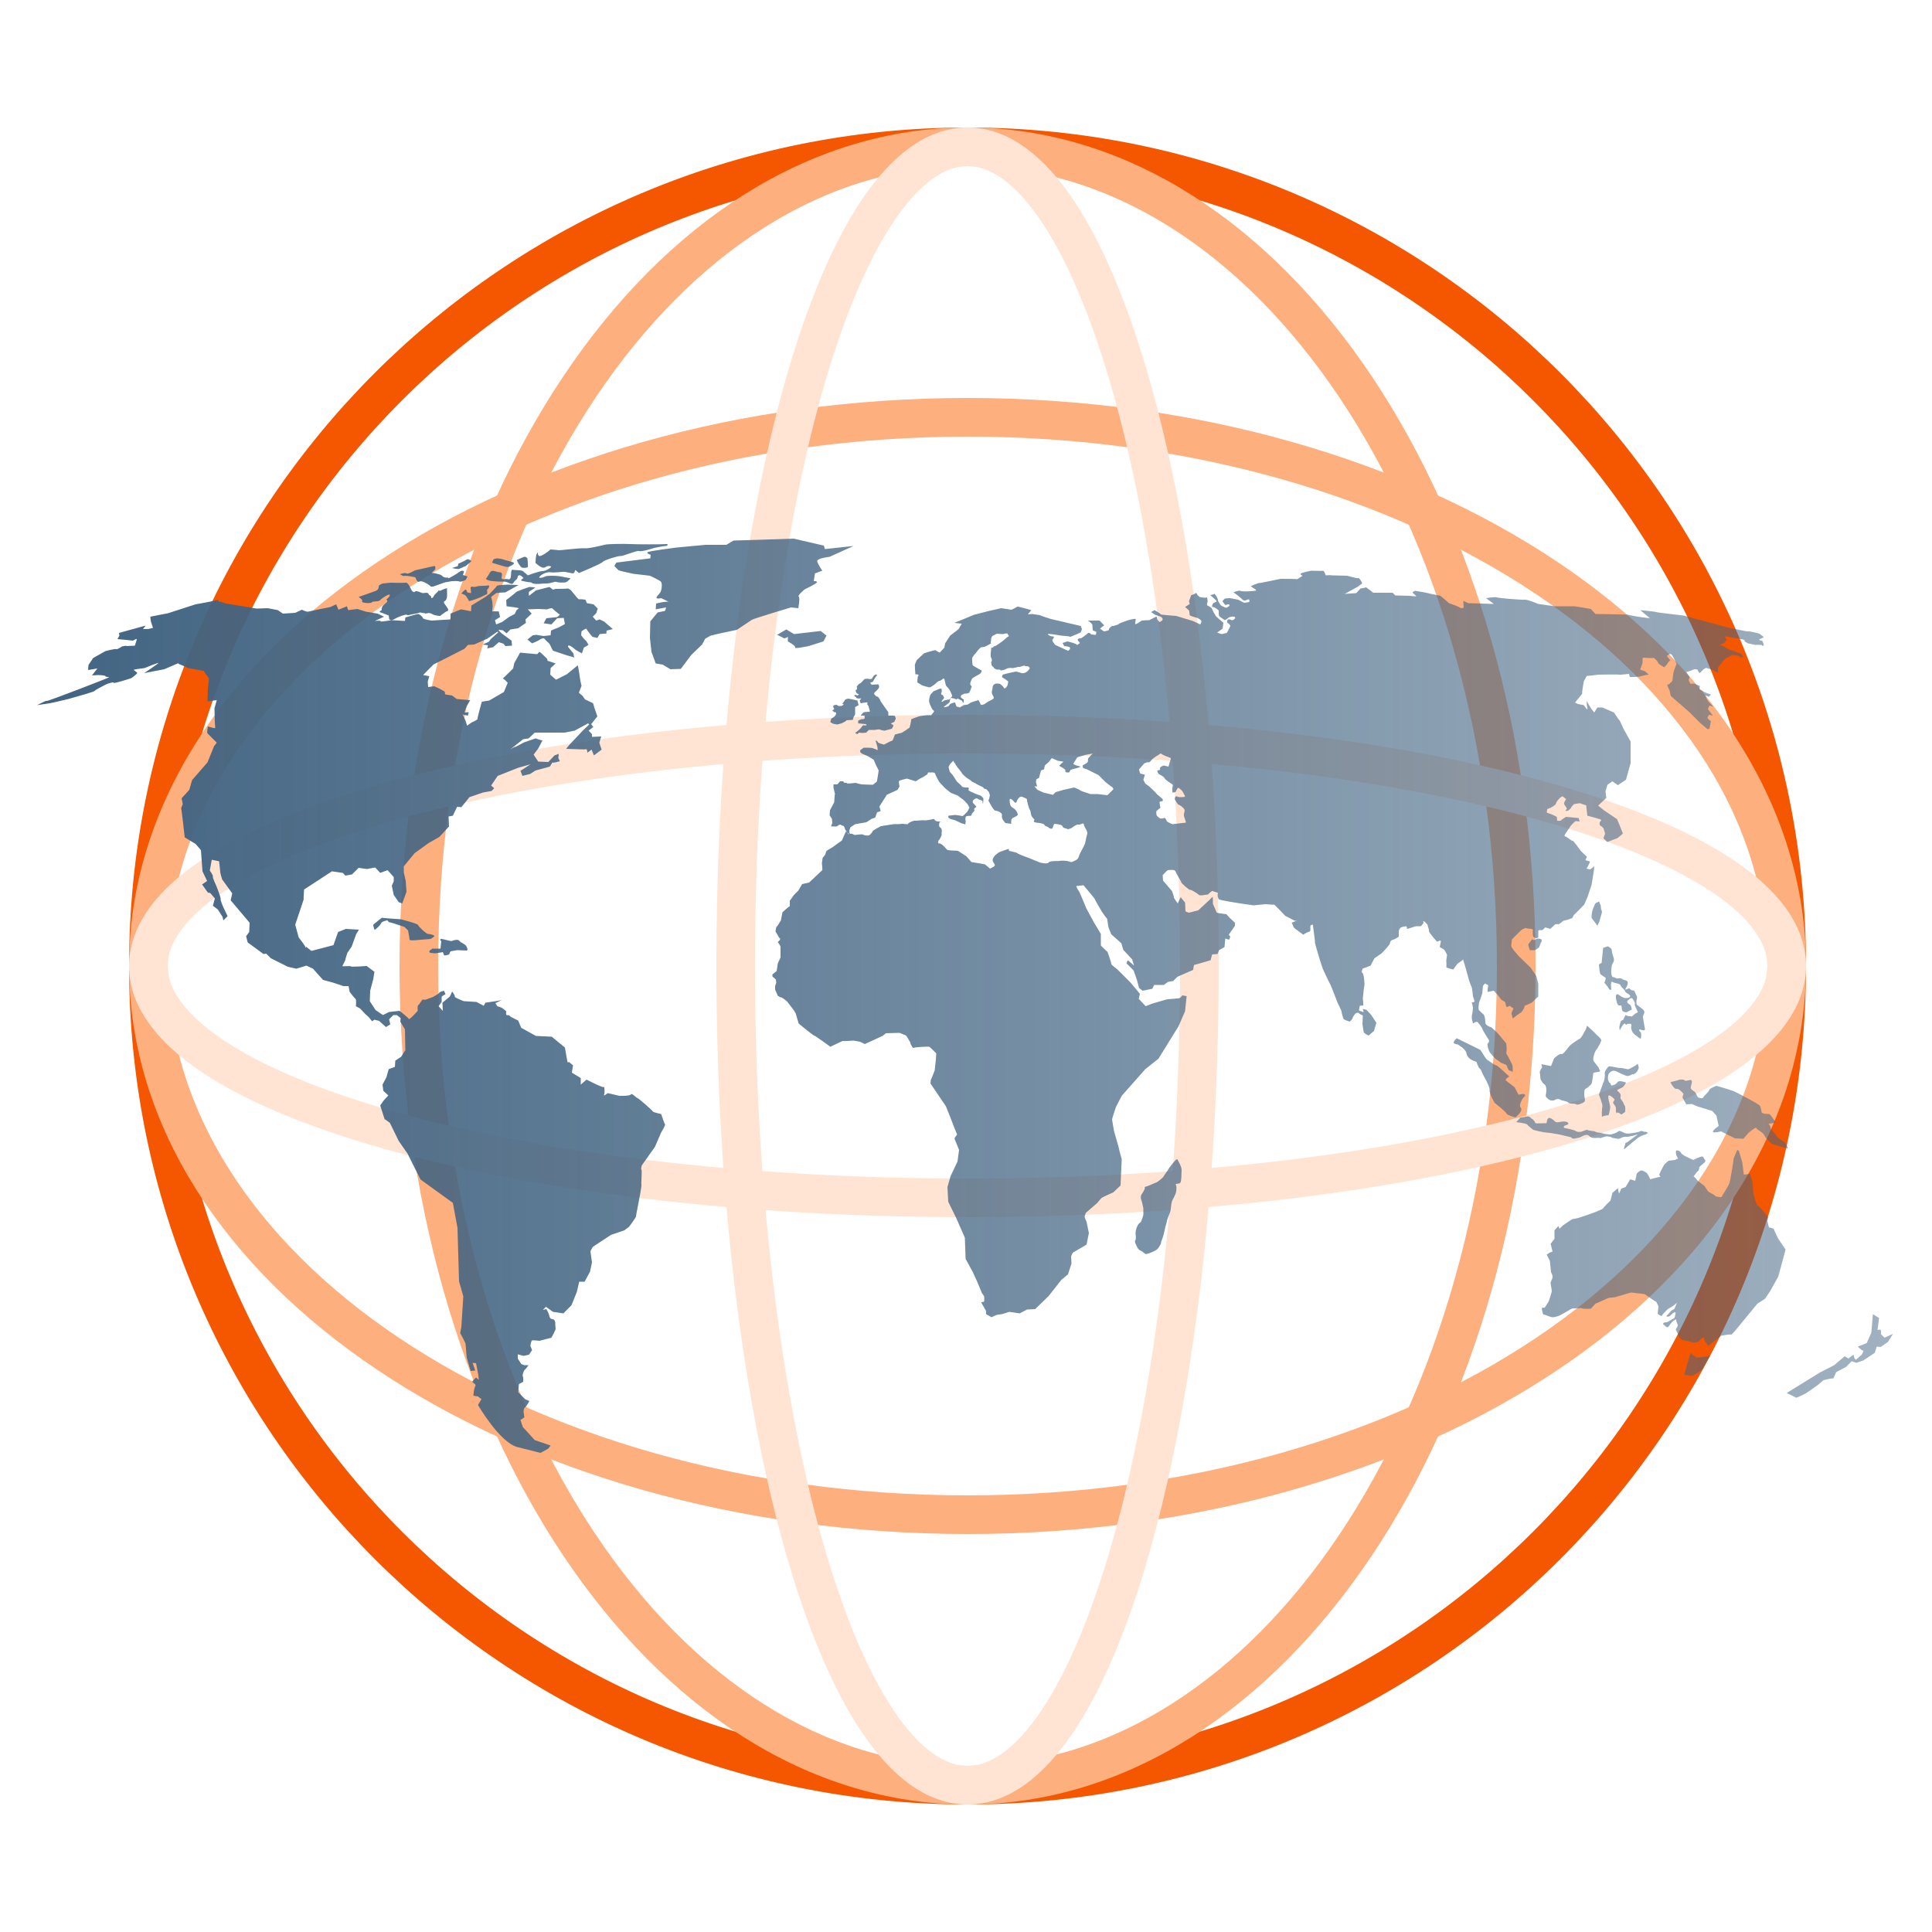
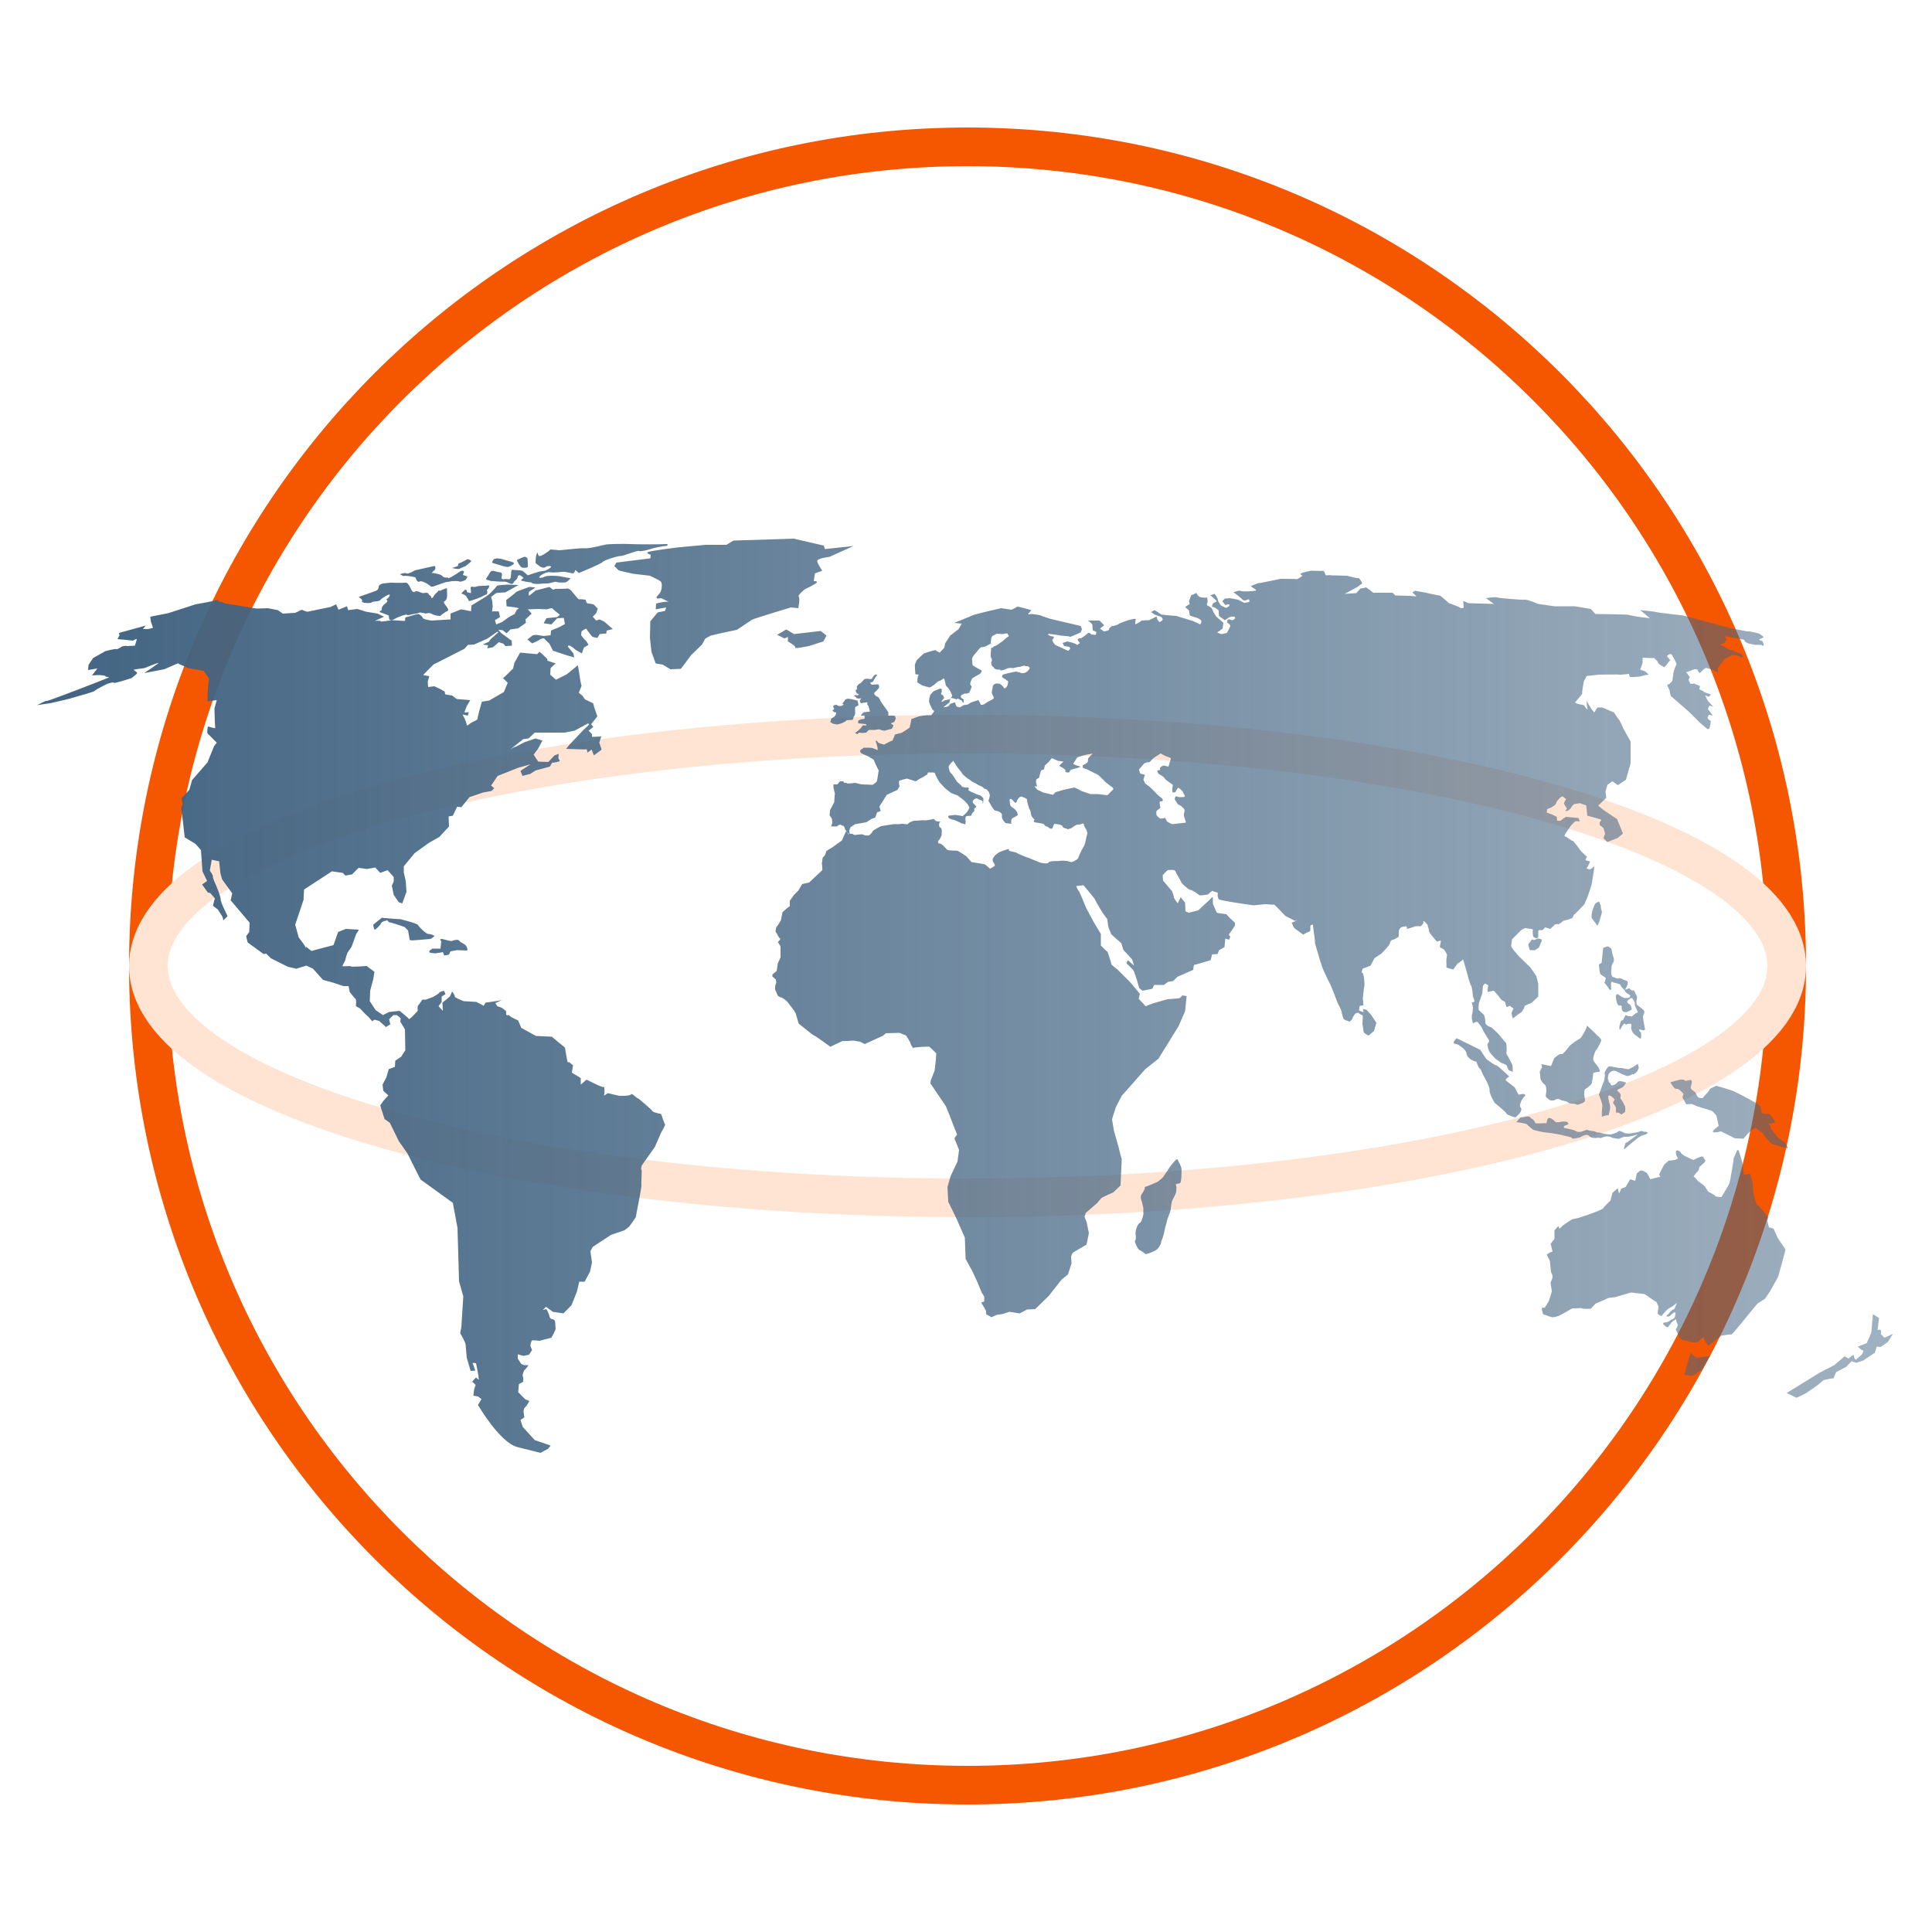
<svg xmlns="http://www.w3.org/2000/svg" version="1.1" id="Capa_1" x="0px" y="0px" viewBox="0 0 500 500" enable-background="new 0 0 500 500" xml:space="preserve">
  <path fill-rule="evenodd" clip-rule="evenodd" fill="none" stroke="#F55600" stroke-width="10" stroke-linecap="round" stroke-linejoin="round" stroke-miterlimit="10" d="  M38.4,250c0-117.1,94.9-212,212-212s212,94.9,212,212s-94.9,212-212,212S38.4,367.1,38.4,250z" />
-   <path fill-rule="evenodd" clip-rule="evenodd" fill="none" stroke="#FDAF7D" stroke-width="10" stroke-linecap="round" stroke-linejoin="round" stroke-miterlimit="10" d="  M108.4,250c0-117.1,63.6-212,142-212s142,94.9,142,212s-63.6,212-142,212S108.4,367.1,108.4,250z" />
-   <path fill-rule="evenodd" clip-rule="evenodd" fill="none" stroke="#FDAF7D" stroke-width="10" stroke-linecap="round" stroke-linejoin="round" stroke-miterlimit="10" d="  M250.4,108c117.1,0,212,63.6,212,142s-94.9,142-212,142s-212-63.6-212-142S133.3,108,250.4,108z" />
  <path fill-rule="evenodd" clip-rule="evenodd" fill="none" stroke="#FFE4D4" stroke-width="10" stroke-linecap="round" stroke-linejoin="round" stroke-miterlimit="10" d="  M250.4,190c117.1,0,212,26.9,212,60s-94.9,60-212,60s-212-26.9-212-60S133.3,190,250.4,190z" />
-   <path fill-rule="evenodd" clip-rule="evenodd" fill="none" stroke="#FFE4D4" stroke-width="10" stroke-linecap="round" stroke-linejoin="round" stroke-miterlimit="10" d="  M190.4,250c0-117.1,26.9-212,60-212s60,94.9,60,212s-26.9,212-60,212S190.4,367.1,190.4,250z" />
  <linearGradient id="SVGID_1_" gradientUnits="userSpaceOnUse" x1="10" y1="258.05" x2="490" y2="258.05">
    <stop offset="0" style="stop-color:#426482" />
    <stop offset="1" style="stop-color:#426482;stop-opacity:0.5" />
  </linearGradient>
  <path fill-rule="evenodd" clip-rule="evenodd" fill="url(#SVGID_1_)" d="M112.3,246.7c0.3,0.1,0.9-0.1,1.1-0.1  c0.3,0,1.2-0.2,1.2-0.2s0.3,0.6,0.3,0.8c0,0.2,1.4-0.1,1.4-0.3c0-0.2,0.3-0.7,0.3-0.7l1.7-0.3l2.5,0.1c0.2,0,0.3-0.4-0.1-1.1  c-0.4-0.7-1.5-0.9-1.8-1.4c-0.3-0.5-1.5-0.2-1.9,0c-0.3,0.2-2.2-0.5-2.8-0.5s0,0.6,0,0.6l-0.2,1.9h-2.2l-0.1,0.2  c0,0-0.6,0.2-0.6,0.6C111.1,246.7,111.9,246.6,112.3,246.7z M112.4,242.2c-0.1-0.2-1.1-0.5-1.6-0.5s-2.5-1.9-2.6-2.3  c-0.1-0.4-4.5-1.5-4.5-1.5s-4.8-0.3-4.8-0.4c0-0.1-2.3,1.8-2.3,1.8v0.2c0,0,0.2,0.9,0.3,1.1c0.1,0.2,1.5-1.1,1.7-1.6  c0.1-0.5,1.2-0.7,1.5-0.8c0.3-0.1,0.4,0.5,0.7,0.5c0.3,0,1.5,0.4,1.5,0.4l2.4,0.8l0.9,0.9c0,0,0.4,2.1,0.4,2.4s1.8,0.1,1.8,0.1  l3.6-0.3C111.3,243.1,112.5,242.4,112.4,242.2z M135.1,146.9c0.3,0.1,1.4,0.1,1.5-0.2c0.1-0.3-0.1-2.2-0.1-2.2s-0.4-0.5-0.8-0.4  s-1.9,0.8-1.9,0.8C133.7,145.2,134.7,146.8,135.1,146.9z M118.9,147.2c0.4-0.2,1.6-0.7,1.6-0.7l1.1-0.9l0.4-0.4c0,0-0.8-0.7-1.2-0.4  c-0.4,0.3-2.2,1.1-2.2,1.1l-0.1,0.6L117,147C117,147,118.5,147.4,118.9,147.2z M127.5,145.7c0.3,0.1,2.4,0.7,2.7,0.8  c0.3,0.1,1.1,0.3,1.4,0.2c0.4-0.1,1.8-0.8,1.3-1.1c-0.5-0.3-2.2-0.6-2.6-0.8c-0.4-0.2-1.7-0.3-1.7-0.3l-0.8,0.2  C127.6,145,127.2,145.6,127.5,145.7z M107.5,149.4c0,0,0.4,1.5,1.1,1.1c0.7-0.4,2.8,1.1,2.8,1.2c0,0.2,0.7,0.1,0.7,0.1l3.1-1.1  l1.8-0.3c0,0,1.7-0.1,1.9,0.1c0.3,0.2,1.6-0.4,1.6-0.4l0.5-0.9l-1.2-0.4l0.3-0.9c0,0-0.4-0.5-1.2,0.1c-0.8,0.6-3,1.9-2.9,1.6  c0.2-0.3-0.9,0.1-1.4-0.4c-0.4-0.5-1.1-0.6-1.1-0.6s-1.3-0.4-1.7-0.3c-0.4,0.2,0.8-0.9,0.8-0.9s0.3-1-0.3-0.9  c-0.5,0.1-4.9,1.1-4.9,1.1s-1.9,1.1-2.2,0.8s-1.7,0.2-1.7,0.2l0.9,0.5C104.8,148.8,107.5,149.4,107.5,149.4z M121.9,153.5l-1-0.2  c0,0-0.1-0.7-0.4-0.7c-0.3,0-1.1,1-1.1,1s1.2,0.4,1.3,0.8c0.2,0.4,0.6,0.8,0.6,1.1c0,0.3,3-0.9,3-0.9l1.6-0.8c0,0,0.1,0.2,0.2-0.3  c0.1-0.5-0.2-0.8,0-0.9c0.2-0.1,0.9-1.2,0.2-1.1c-0.7,0.2-2.2,0-3,0.3c-0.7,0.3-1.6-0.3-1.5,0.4  C121.9,152.8,121.9,153.5,121.9,153.5z M93.7,155.6c-0.3,0.5,2.3,0.6,2.5,0.3c0.2-0.4,1.8-0.1,2.2-0.6c0.4-0.5,2.2-1.6,2.4-1.4  c0.3,0.2-0.5,1.1-0.8,1.2c-0.3,0.1,0.9,0.2-0.3,1.1c-1.2,0.9-0.9,1.7-0.9,1.7s-1,0.4-0.3,0.6c0.7,0.2,2.1,0.8,2.1,0.8  s0.1,0.6,0.1,0.8c0,0.2,0.4,0.7,1.4,0.1c1-0.6,3-1.3,3.2-1.1c0.3,0.3,0.9-0.1,1.8-0.2c0.9-0.1,1.6-0.4,1.6-0.4l1.2,0.2  c0.5,0.3,1-0.4,1.9,0.2c0.9,0.5,2.1,0.5,2.1,0.5s1.3-1,1.5-1.1c0.3-0.1,0.8-0.2,0.5-0.8c-0.3-0.6-1.3-1.6-1-1.8  c0.3-0.2,0.9-0.4,0.8-2.1c-0.1-1.7,0.2-1.4-0.3-1.3c-0.5,0.1-1.5,0.6-1.5,0.6l-0.4-0.1c-0.2,0.5-1,0.9-1.2,1.4  c-0.2,0.5-0.7,0.8-0.7,0.4c0-0.5-0.6-0.5-0.7-0.9c-0.1-0.4-0.9-0.3-1.3-0.2s-1.7-0.8-2.2-0.4c-0.4,0.4-0.9-0.2-1.2-1  c-0.4-0.8-0.8-1.4-1.3-1.3c-0.5,0.1-3.8,0-3.8,0l-2,0.2c0,0-1.1,0.3-1.1,0.8c0,0.5-0.2,0.9-0.7,1.1c-0.5,0.2-4.5,1.6-4.5,1.6  S94,155.2,93.7,155.6z M126.2,150.1c0.7,0.3,1.2,0.3,2.7,0.4c1.5,0.1,1.7-0.1,2.4,0.2c0.7,0.3,1.3,0.7,1.6,0.1  c0.3-0.6,0.6-0.6,0.9-1c0.3-0.4,0-0.7,0.5-0.9c0.4-0.2,1.2,0.7,1.2,0.7s-1,0.6-0.5,0.7c0.4,0.1,1.7,0.4,2.3,0.4  c0.6,0.1,0.1,0.3,1.2,0.4c1.1,0.1,1.5-0.1,2.9-0.1c1.3,0,2.2-0.6,2.6-0.4c0.4,0.2,2,0.2,2.4,0.1c0.4-0.1,1.5-1.1,1.1-1.1  s-2.1-0.4-2.9-0.5c-0.7-0.1-3-0.2-3.5,0.1c-0.6,0.3-1.2,0.4-1.5,0.3c-0.4-0.2,1.5-1.6,2.8-1.4c1.3,0.2,3.1-0.2,3.8-0.1  c0.6,0.1,2.1,0.4,2.1,0.4s0.4-0.2,0.4-0.4l0.2-0.5l0.9,0.8c0,0,5.9-2.4,6.2-2.9c0.3-0.4,4-1.6,4.6-1.5c0.5,0.1,4.2-1.5,4.8-1.3  c0.6,0.3,3.9-0.8,3.9-0.8s2.4-0.5,3-0.5c0.5,0,0.8-0.6,0-0.5c-0.8,0.1-7.5,0.1-9.2,0c-1.6-0.1-5.6,0-6.2,0.1c-0.6,0.1-4.2,1.1-5.7,1  c-1.5-0.1-6.5,0.6-6.7,0.5c-0.3-0.1-2.2-0.2-2.1-0.2c0.2,0-2.6,2.2-3,1.6c-0.3-0.4-0.2-0.8-0.2-0.8c0,0-0.1,0-0.2,0.2  c-0.4,0.4-0.4,2.5-0.4,2.5c0.5,0.4,1.7,1.6,2.5,1.1c0.8-0.5,1.2-0.3,1.5-0.2c0.3,0.1-1.2,1.2-2.2,1.2c-0.9,0-3.8,1.1-3.8,1.1  s-1.3-1.2-1.5-1.2c-0.3-0.1-1.8-0.2-2.1-0.2c-0.3,0-0.6-0.3-0.7,0.5c-0.1,0.8,0.1,2.1-0.8,1.9c-0.9-0.2-1.2,0.2-1.6-0.1  c-0.4-0.3,0.6-1.6-0.6-1.7c-1.3-0.1-2-1-2.7,0.4C125.9,149.8,125.4,149.8,126.2,150.1z M487.7,346.2l-0.9-0.9c0,0,0.1-1.2-0.2-1.2  c-0.3,0-0.7,0.1-0.7,0.1l0.4-3.1l-1.6-1l-0.4,4.8l-1.2,2.7l-2.3,0.9c0,0,1,1,1.3,1c0.4,0-0.3,1.1-0.3,1.1l-1.5,1.3  c0,0-0.5-0.3-0.5-1c0-0.7-1.4,0.7-1.4,0.7l-1-0.6l-2.7,2.3l-3.7,1.9l-8.6,5.3l1.2,0.6c0,0,1.1,0.5,1.2,0.6c0.1,0.2,2.7-1.2,2.7-1.2  l3-2.1l1.4-1.2c0,0,2.6-0.7,2.5-0.4c-0.1,0.4,0.8-1.7,0.8-1.7l2.5-1.3l1.5-1.5l1.2,0.4l1.8-0.6l3-2l0.5-1.6l1,0.1l1.9-1.3l1.3-2.1  L487.7,346.2z M439,351.3c0,0-1.2-0.8-1.4-1.1V350l-0.9,2.8l-0.8,3c0,0,1.6,0.2,1.8,0.3c0.2,0.1,2.9-1.5,3-1.9  c0.1-0.4,1.9-3.3,1.9-3.3S439.7,351.4,439,351.3z M459,318c0,0-1-0.4-1.1-0.3c-0.1,0.2-0.5-1.7-0.5-1.7l0.2-1c0,0-2.7-3.4-2.8-3.1  c-0.1,0.3-1-2.8-1-2.8l-0.3-3.3l-0.6-2l-1.6,0.2l-0.4-3.2l-0.9-3l-0.4-0.2l-0.9,2.1c0,0-0.4,2.9-0.6,3.8c-0.2,1-0.3,2.4-0.8,3.3  c-0.5,0.9-1.8,3-1.8,3s-1.4,0-1.6-0.3c-0.2-0.3-1.8-1.1-1.8-1.1l-1-1.5l-1.6-1.2c0,0-1.1-1.3-1.2-1.2c-0.1,0.1,0.8-1.2,1.1-1.4  c0.3-0.2,0.4-1.1,0.4-1.1l1.4-1.2c0,0,0.3-0.5,0-0.7c-0.3-0.3-0.3-0.7-0.6-0.8c-0.4-0.1-2.4,0.9-2.4,0.9l-1.7-0.8  c0,0-1.3-0.6-1.5-1.1c-0.3-0.5-1-0.7-1.2-0.5c-0.2,0.2,0,1.1,0,1.1s0.4,0.8,0.5,1c-0.2-0.1-0.8,0.3-0.8,0.3l-1.7,0.2l-1.1,1  l-0.8,1.5l-0.5,1.1c0,0,0.4,0.7,0.3,0.6c-0.2-0.1-2.6,0.6-2.6,0.6s-0.6-1.3-0.9-1.6c-0.3-0.3-1.1-0.7-1.4-0.7  c-0.4,0-1.2,0.8-1.2,0.8l-0.4,1.9l-1.3-0.4l-1.2,2l-1.1,0.4l-0.6,1.3l-0.3-1.4l-1.4,1.2l-0.5,2c0,0-1.7,1.6-1.9,2  c-0.2,0.4-4,1.7-4,1.7l-2.4,0.8c0,0-1.3,0.3-1.5,0.3s-2.6,1.7-2.6,1.7l-0.8,0.8l-0.3-0.7l-1,1.1v2.2l-1,1.3l0.5,2l-0.8,0.3l-0.7,0.5  l0.8,1.6l0.3,2.9c0,0,0.5,0.9,0.4,1.4c-0.1,0.5-0.5,1.1-0.5,1.4c0,0.4,0.3,1.7,0.3,2.1c0,0.4-0.8,2.7-0.8,2.7l-1,1.6l-0.8,0.1  c0,0,0.2,1.7,0.5,1.7s1.1,0.4,1.8,0.6c0.7,0.3,1.9-0.2,2.2-0.3c0.3-0.1,2.2-1.2,2.2-1.2s1.2-0.8,1.5-0.7c0.4,0.1,2-0.2,2.2,0  c0.3,0.2,2.3,0.1,2.3,0.1l1.2-1.3l3.4-1.5l1.7-0.2l4.1-1.2l3.5,0.4c0,0,3,2.1,3,2c0-0.2,0.6,1.2,0.6,1.2L429,340c0,0,1,0.8,1.1,0.5  c0.1-0.3,1.1-1.3,1.4-1.6c0.3-0.3,1.1-0.6,1.7-1.1c0.6-0.4,0.8-0.7,0.8-0.7s-0.6,1.8-0.9,1.8c-0.3,0-0.8,0.5-1.1,0.9  c-0.3,0.4-0.7,0.6-0.7,0.8c0,0.2,0.5,0.2,0.8,0c0.3-0.2,0.7-0.7,1.1-0.9c0.4-0.2,0.5-0.1,0.4,0.4c-0.1,0.4-0.1,0.9-0.4,1.1  c-0.4,0.2-0.8,0.4-1.4,0.8c-0.6,0.4-1.1,0.1-1.3,0.4c-0.3,0.3,0.2,0.5,0.4,0.7c0.2,0.2,0.6,0.7,1,0.1c0.4-0.6,0.8-1.1,1.1-1.3  c0.3-0.2,0.8-0.7,0.8-0.3c0,0.5,0.3,0.9,0.4,1.3c0.1,0.4-0.6,1.1-0.5,1.2l1,2.1c0,0,0.5,0.7,1.2,0.7c0.6,0,2,0.5,2.2,0.5  c0.3,0.1,1.5,0,1.7-0.4c0.2-0.4,1.2-1.1,1.2-0.8c-0.1,0.3,0.1,0.8,0.4,1.1c0.3,0.3,0.7,1,0.7,1l3.3-2.6c0,0,2.5-0.5,2.6-0.3  s1.7-1.8,1.7-1.8l5.1-6.2l2-1.3l1.4-2.1l2-3.6l1.1-4l0.8-3l-2-3L459,318z M455.9,287.8c-0.1-0.5-0.2-1.2-0.4-1.6  c-0.3-0.5-6.1-3.5-6.8-3.8c-0.7-0.3-4.5-1.4-4.5-1.4s-1.8,0.7-1.8,1c0,0.3-0.9,1.2-1.3,1.6c-0.4,0.4-0.3,0.7-0.8,0.6  c-0.5-0.1-0.6,0-0.9-0.3c-0.3-0.3-0.5-1.2-0.9-1.4c-0.4-0.3-1.1-0.6-0.9-1.3c0.2-0.7,0.5-1.7-0.1-1.7c-0.5,0-1.3,0.4-1.5,0.1  c-0.2-0.3-1.2-0.2-1.2-0.2l-2.2,0.6l-0.3,0.1c0,0,1,1.9,1.6,1.7c0.6-0.2,1.8,1.3,1.8,1.3s-0.4,0.8-0.2,1.1c0.2,0.3,0.9,1.6,0.9,1.6  l1.4-0.1l1.4,0.6l3.9,1.2l1.1,1.2l0.6,2.7c0,0-1.6,1.1-1.5,1.5c0.1,0.4,2.1-0.1,2.1-0.1l1.6,0.8l2,1l2.2,0.1l1.3-1.5  c0,0,2-1.7,2-1.3c0,0.4,1.8,1.1,2.1,1.9c0.3,0.8,1.9,2.2,1.9,2.2l2.5,0.8c0.3,0.1,0.9,0.2,1.5,0.4c0.6,0.2-0.6-1.6-0.6-1.6  s-2-1.2-2.1-1.6c-0.1-0.4-1.7-1.8-1.6-2.2c0.1-0.5-0.7-1-0.4-1c0.4,0,1.8-0.2,1.6-0.5c-0.2-0.3-1.2-2-1.6-2  C457.4,288.3,456,288.3,455.9,287.8z M420.8,287.8C420.8,287.7,420.8,287.7,420.8,287.8C420.7,287.8,420.7,287.8,420.8,287.8z   M418.4,277.3c1,0.5,1.6,0.8,2.4,1.1c0.8,0.3,1.6-0.5,1.8-0.4c0.2,0.2,1-0.6,1-0.6s0.6-0.9,0.5-1.2c-0.1-0.3-0.2-1.1-0.4-0.8  c-0.2,0.3-1.9,1.2-2.2,1.3c-0.4,0.1-1.2-0.3-2.1-0.3s-2.8-0.6-3.1-0.4c-0.3,0.3-1.1,1.3-1,1.8c0.1,0.5,0,0.7,0,1  c0,0.3-0.3,1.5-0.3,1.2l-1.2,3.3c0,0,1,2.5,0.9,3c-0.1,0.4-0.3,3,0,2.7c0.3-0.3,1.6-0.4,1.6-0.4s0.5-1.6,0.4-2.3  c-0.1-0.7-0.9-3-0.2-2.8c0.7,0.2,1.4,1.1,1.4,1.1s-0.5,0.5-0.4,0.9c0.2,0.4,0.8,0.8,0.7,1.6c-0.1,0.8,0.3,1.2,0.3,0.9s0.9,0.2,1,0.4  c0.1,0.2,0.9-0.6,1.1-0.6c0-0.3,0.1-1.4-0.1-1.6c-0.3-0.4-0.3-0.9-0.9-1.6c-0.6-0.7,0.2-0.9-0.4-1.7c-0.5-0.6-0.7-0.6-0.7-0.7  c0,0,0-0.1,0.1-0.1c0.3-0.3,0.8-0.4,1.3-0.7c0.4-0.3,0.8-1,0.8-1c0.1-0.3,0.3-0.2-0.4-0.4s-1.4-0.4-1.8,0.2  c-0.4,0.5-0.9,0.6-0.9,0.6l-0.4,0.1c-0.4,0.1-0.3-0.5-0.5-0.6c-0.3-0.1-0.3-0.2-0.5-0.8c-0.2-0.6,0-1.6,0.3-1.8  C416.8,277.4,417.4,276.8,418.4,277.3z M424.7,266.5c0.8,0.3,1.1,0.1,1-0.3c-0.1-0.4-0.4-2.2-0.5-2.9c-0.2-0.7,1.1-1.3-0.3-2.3  c-1.2-0.9-1.3-1-1.3-1c0,0,0,0,0,0c-0.1-0.1-0.1-1-0.1-1s0.3-0.9,0.1-1.2c-0.2-0.3-0.4-0.8-0.5-1.1c-0.2-0.3-0.2-0.4-0.7-0.4  c-0.5,0-0.5-0.6-0.9-0.5c-0.4,0.1-1.3,0.8-0.6-0.3c0.6-1.1,0.3-1.3,0.3-1.4c0-0.2-0.4-0.4-0.9-0.5c-0.4-0.1-0.8-0.6-1.4-0.4  c-0.6,0.2-0.9-0.3-1.3-0.3c-0.4,0-0.5-0.4-0.6-1c-0.1-0.5,0.1-1.6,0.1-1.9c0-0.3,0.5-1.1,0.5-1.1s0.2-0.4,0-1  c-0.2-0.6-0.5-1.7-0.5-2.1c0-0.4-1-0.9-1-0.9l-1.2,0.4l-0.4,3.9c0,0-0.8,0.3-0.7,0.6c0.1,0.4,0.1,2.1,0.5,2.4  c0.5,0.4,1.2,0.8,1.2,0.8c0.2,0.4-0.3,1.3-0.3,1.3s1.1,1.3,1.2,1.6c0.1,0.4,0.6,0.2,0.6,0.2s-0.3-2.4,0.3-2c0.5,0.4,2,0.4,2.1,0.9  c0.1,0.5,1.1,1.1,1.2,1.6c0.2,0.5,1.3,0.7,1.3,1.2c-0.1,0.5-0.8,0.5-1.3,0.5c-0.4,0.1-1.9-1-1.9-1s-0.4-0.1-0.5,0.4  c-0.1,0.5,0.2,1.9,0.5,2.3c0.4,0.5,0.7,0,0.9,0.3c0.2,0.3,0,0.9,0.3,1.3c0.3,0.4,1,0.4,1.2,0.3c0.3-0.2,1.2-0.6,1.2-0.6  s-0.1-1.1-0.5-1.3c-0.4-0.2-0.9-0.7-0.6-1c0.3-0.3,0.8-0.8,1.1-0.7c0.3,0.1,0.9,1.2,0.8,1.5c-0.1,0.3,0,0.4,0.4,1.3  c0.4,1,0.5,0.8,0.1,1c-0.5,0.2-0.9,0.7-1.2,0.9c0,0-0.1,0.1,0,0.1c-0.1,0-0.2-0.1-0.7-0.1c-0.8-0.1-0.9-0.3-1-0.3  c0,0-0.1,0.1-0.1,0.2c-0.3,0.5-0.5,1-0.5,1l-0.6,0.3c0,0-0.5,1.4-0.4,1.9l0.1,0.5c0,0,0.9-1.7,1.2-1.7c0.3,0,0.3,0.5,0.6,0.2  c0.4-0.3,0.7-0.1,0.7-0.1s0.5-0.3,0.5,0.4c-0.1,0.7-0.1,0.8,0.2,1.5c0.3,0.7,1,1.1,1.3,1.3c0.3,0.3,0.6,0.5,0.8,0.6  c0.2,0.2,0.3-0.8,0.2-1.5C424.2,266.8,423.9,266.2,424.7,266.5z M413.4,239.6l0.5-1.1c0,0,0.3-1.1,0.4-1.4c0.1-0.3,0.4-1.1,0.2-1.5  c-0.3-0.4-0.1-1.1-0.3-1.4c-0.2-0.3-0.3-0.9-0.3-0.9l-0.9,0.4c-0.4,0.4-0.9,2-0.9,2s-0.4,1.6-0.1,2l1,1.3L413.4,239.6z M398.9,243.1  c-0.3-0.2-1-0.2-1-0.2l-0.9,0.4l-0.5-0.2l-1,1.3c0,0,0.3,1.5,0.5,1.5h1.3l1-0.7l0.5-1.3C398.9,243.9,399.1,243.3,398.9,243.1z   M401.8,293.3c0.3,0.1,0.9,0.1,2.2,0.4c1.4,0.4,2.6,0.5,2.8,0.8c0.2,0.4,1.3,0,1.9-0.1c0.5-0.1,1.8-1.2,2.6-0.4  c0.8,0.9,2.4,0.3,2.7,0.5c0.3,0.2,1.1-0.5,2.1-0.4c1,0.1,1.1,0.4,1.3,0.4c0.3,0,1.2,0.3,1.6,0.2c0.5-0.1,1-0.6,1.8-0.5  c0.8,0.1,3-0.6,3-0.6s0,0.1-0.5,0.4c-0.5,0.4-2.3,1.7-2.3,1.7s-0.3-0.2-0.4,0.4c-0.1,0.5-0.6,1.6-0.1,1.2c0.5-0.4,2.4-2.1,2.9-2.4  c0.4-0.4,0.6-0.5,1.1-0.8c0.5-0.3,1.4-0.5,1.4-0.5l0.6-0.4c0,0-0.5-0.4-0.8-0.3c-0.3,0.1-0.7-0.4-1.3-0.1c-0.6,0.3-2.3,0.5-2.3,0.5  s-1.1,0.2-1.7-0.1c-0.6-0.3-1.4-0.7-1.6-0.4c-0.3,0.4-1.8,0.8-2.1,0.8c-0.3,0-1.2-0.1-2-0.3c-0.7-0.2-0.9-0.2-1.2-0.2  c-0.4,0-0.4-0.3-1.4-0.4c-1-0.1-1.3-0.3-1.5-0.3c-0.3,0.1-0.7,0.2-1.1,0.4c-0.4,0.2-1.4,0.2-1.7-0.1c-0.3-0.3-3-0.8-3-0.8  s-0.4-0.5,0.5-0.7c0.8-0.3,0.6-0.3,0.5-0.6c-0.1-0.4-1.4-0.4-1.8-0.3c-0.4,0.1-1.3,0.3-1.6-0.1c-0.3-0.3-1.4-1.3-1.8-0.7  c-0.4,0.5-0.2,1.2-0.5,1.2c-0.4-0.1-2.8,0.2-2.8-0.1c0-0.3-0.6-1-0.9-1.1c-0.3-0.1-0.2-0.3-0.6-0.5c-0.5-0.2-1.4,0.1-1.4,0.1  l-0.9,0.1l-1.1,1.2c0,0,2.5,0.3,2.8,0.6c0.3,0.4,1.6,1.4,1.6,1.4s1.8,0.5,2.2,0.5C399.5,293.1,401.6,293.2,401.8,293.3z   M414.4,269.2c0-0.4-1-1.2-1.3-1.5c-0.3-0.4-1.9-1.8-2.2-2.1c-0.1-0.1-0.2-0.1-0.2-0.1c-0.1,0,0,0.4-0.4,1.1c-0.5,1-1.2,2.1-1.4,2.2  c-0.3,0.1-2.2,1.3-2.8,2c-0.5,0.6-1.6,2.2-2,2c-0.4-0.3-1.9,1.1-1.9,1.1l-0.8,2l-2.5-0.5l0.2,0.8c0,0-0.8,1.2-0.6,1.5  c0.2,0.3,0,1.3,0.3,1.8c0.3,0.5,0.5,0.9,1,1.2c0.4,0.4,0.5,1.5,0.3,2.4c-0.3,0.9,0.4,1.1,0.7,1.4c0.4,0.4,1.2,0.4,1.5,0.2  c0.4-0.3,1.1-0.4,1.5-0.1c0.4,0.3,1.6,0.3,2,0.7c0.4,0.5,1.8,0.2,2.1,0.5c0.3,0.3,1.7-0.3,2.1-0.6c0.4-0.4,0-1.1,0-2.2  c0-1.2,0.2-1.1,0.8-1.5c0.6-0.5,1.1-0.8,1.2-1.4c0.1-0.6,0.3-1.7,0.3-2.2s1.4-0.4,1.7-0.6c0.3-0.2-0.2-0.5-0.2-0.8s-1.2-1.5-1.4-2  c-0.3-0.5,0.4-2.7,0.9-3C413.6,271,414.4,269.6,414.4,269.2z M393.6,287.6c0.3-0.7,0-0.8-0.2-1.2c-0.2-0.4,0.4-2,1.1-2.6  c0.7-0.6-0.4-0.7-0.4-0.7l-1.1,0.2l-1-1.9c0,0-1.7-1.3-2.2-1.7c-0.5-0.4,0.8-1.1,0.8-1.1s-3-2.9-3.4-2.9c-0.4,0-2.2-1.4-2.4-1.5  s-1.7-2.5-1.7-2.5l-6.1-3c0,0-0.8,0.7-0.8,1.1c0,0.4,1.1,0.5,1.1,0.5s0.4,0.3,0.7,0.5c0.4,0.2,1.4,1.1,1.5,1.7  c0.1,0.6,0.3,1,0.9,1.5c0.6,0.5,1.7,0.8,1.7,0.8s0.5,1.5,0.8,1.7c0.4,0.2,0.6,1,0.8,1.4c0.2,0.5,1.9,3.2,1.8,4.2  c-0.1,1,1.3,3.3,1.3,3.3s3,2.4,3.1,2.8c0.1,0.4,2.3,1,2.3,1S393.3,288.3,393.6,287.6z M304,300.5c0,0-1.4,1.6-1.5,1.9  c-0.1,0.3-1.2,1.7-1.4,2.1c-0.2,0.4-1.6,1.4-1.6,1.4l-2.6,1.1c0,0-0.9,0.1-0.6,0.5c0,0-0.2,0.7-0.8,1.5c-0.6,0.8,0,1.9,0,1.9  l0.4,1.8v1.7c0,0-0.5,1.9-0.8,2c-0.3,0.1-0.7,0.6-1,1.5s-0.2,1.5-0.2,1.5s0.2,1.3-0.1,1.6c-0.3,0.3,0.4,1.6,0.7,2.1  c0.3,0.5,1,0.7,1,0.7s0.6,0.5,0.9,0.7c0.3,0.2,1.6-0.4,1.6-0.4s1-0.4,1.2-0.6c0.3-0.2,0.5-0.3,1-1.2c0.5-0.9,0.2-0.6,0.3-0.9  c0.1-0.3,0.6-1.4,0.9-3c0.3-1.5,0.4-1.4,0.7-2.8c0.4-1.3,0.8-1.7,0.9-2.8c0.1-1.1,0.2-1.5,0.3-1.9c0.1-0.4,1-1.7,1.1-2.6  c0.1-0.9,0.1-1.3-0.1-1.7c-0.2-0.4,1.1-0.1,1.2-0.6c0.1-0.2,0.1-0.2,0.1-0.2s0,0.2,0,0c0.1-0.3,0.2-2,0.2-3s-1-2.5-1.1-2.8  C304.5,299.9,304,300.5,304,300.5z M323,150.8L323,150.8c0-0.1,0-0.1,0-0.1C323,150.5,323,150.8,323,150.8z M444.3,173.4  C444.4,173.4,444.3,173.4,444.3,173.4C444.3,173.4,444.3,173.4,444.3,173.4z M280.9,159.5C280.9,159.5,280.8,159.5,280.9,159.5  C280.8,159.5,280.8,159.5,280.9,159.5z M305.1,213.1l-1.7,0.2c0,0-1.5-0.6-1.5-0.9c-0.1-0.3-0.4-0.9-0.6-0.7  c-0.2,0.1-0.9,0.2-1.1,0.1c-0.2-0.1-0.9-0.7-0.9-0.9c0-0.3-0.2-0.9,0.1-1.1c0.3-0.3,1-0.7,0.9-0.9c-0.1-0.2-0.2-1.1-0.2-1.2  c0-0.1,0-0.3,0.4-0.3l0.4-0.1c0,0,0.1-0.4-0.1-0.6c-0.2-0.2-1.4-1.1-1.5-1.3c-0.1-0.2-1.6-1.6-1.8-1.8c-0.2-0.2-1.1-0.8-1.1-0.8  l-0.5-1l0.4-1.3l-1.2-0.3l-0.3-0.9v-0.2l1.3-1.5c0,0,0.9-0.5,1.1-0.3c0.2,0.1,0.7-0.4,0.8-0.6c0.1-0.2,1.3-1.1,1.6-1.2  c0.3-0.1,0.7-0.7,1-0.4c0.3,0.3,1.9,0.9,1.9,0.9s0.6,0.1,0.5,0.4s-0.6,2-0.6,2s-1.2-0.3-1.3-0.3c-0.1,0.1-1.1,0.4-0.9,0.9  c0.2,0.5-0.7,0.2-0.7,0.5c0.1,0.3,0.2,0.7,0.4,0.8c0.2,0.1,1.3,0.7,1.5,1.1c0.1,0.4,2,1.6,2,1.6s0.2,0.1,0.1,0.4  c-0.1,0.3-0.2,1.7,0,1.7c0.2,0,0.7-0.1,0.7-0.1s0.6-1.3,0.8-1.1c0.2,0.1,1,0.7,1.2,1.2c0.2,0.5,0.6,0.9,0.4,1.1  c-0.2,0.1-1.1,0.1-1.4,0.1s-0.7-0.3-0.9-0.2c-0.1,0.1-0.4,0.5-0.2,0.9c0.2,0.4,0.6,1,0.8,1.2c0.2,0.1,0.4,0.1,1,0.6  c0.6,0.5,0.8,0.8,0.6,1.4c-0.2,0.6-0.1,1.1,0,1.3s0.2,0.7,0.3,0.9c0.1,0.2,0.1,0.5,0.1,0.5L305.1,213.1z M288.1,204.3l-1.5,1.5  l-2.6-0.3h-1.8l-1.5-0.5c0,0-1-0.3-1.2-0.5c-0.2-0.2-1.5-0.7-1.5-0.7l-2.7,0.6l-2.1,0.6l-0.7,0.7l-2.5-0.6l-1.5-0.7l-0.8-0.9h0.7  l-0.3-1.1l0.1-0.7l0.7-0.4l0.5-1.9l0.8-0.3l0.2-1c0,0,0.7-0.6,0.9-0.8c0.2-0.2,0.9-1.1,0.9-1.1l1.6,0.7c0,0,1.7,0.2,1.4,0.3  c-0.3,0.1-1.1,1-1.1,1s0.6,0.3,0.9,0.5c0.3,0.2,0.9,0.5,0.7,0.9c-0.1,0.4,1,0.3,1,0.3l0.4-0.7l1.9-0.5l0.7-0.3l-1.1-0.3  c0,0-0.9-0.3-0.8-0.5l1-1.6c0,0,2.2-0.7,2.4-0.7c0.2,0,1.6-0.3,1.6-0.3s-1.1,1.1-1.2,1.3c-0.1,0.2,0.1,0.9-0.3,1.1  c-0.3,0.3-0.8,0.5-1,0.6c-0.2,0.1-0.1,0.7,0.1,0.8c0.2,0.1,0.9,0.3,0.9,0.3l3,1.5l1.8,1.8l1.4,1.1  C287.7,203.5,288.3,204.1,288.1,204.3L288.1,204.3z M281.3,216.1c-0.3,0.9-0.3,2-0.8,2.9c-0.5,0.9-0.7,1.3-1,1.9  c-0.3,0.5-0.3,1.3-0.9,1.6c-0.5,0.3-1.3,0.8-1.8,0.5c-0.5-0.3-2.4-0.3-2.6-0.2c-0.2,0.1-2.5-0.1-2.8,0.4c-0.3,0.5-2,0.1-2.3,0  c-0.3-0.1-3.6-1.5-3.8-1.5c-0.3-0.1-2-0.8-2.2-1c-0.3-0.2-2-0.4-2-0.6c-0.1-0.2,0.1-0.5-0.1-0.4c-0.3,0.1-2.2,0.7-2.5,0.9  c-0.3,0.2-0.9,0.7-0.9,0.7s-0.8,0.8-0.7,1.4c0.1,0.6,0.8,1.1,0.5,1.4c-0.3,0.3-1.2,0.7-1.2,0.7s-1-0.9-1.3-1.1  c-0.3-0.1-3.5-0.6-3.5-0.6l-1.3-1.5c0,0-2-1.3-2.2-1.4c-0.2-0.1-2.4,0-2.8-0.3c-0.3-0.3-1.4-1.7-2-1.6c-0.5,0.1-0.3-0.8-0.1-0.9  c0.2-0.1,0.8-1.3,0.7-1.5c-0.1-0.2,0.3-1.3-0.3-1.7c-0.7-0.3-0.2-1.5-0.2-1.5s0.7-0.1,0.4-0.1c-0.3,0-1.3,0.1-1.6-0.3  c-0.3-0.3-0.3-0.5-0.6-0.3c-0.3,0.1-2,0.4-2.2,0.3c-0.2-0.1-1.8,0.1-2.1,0.1c-0.2,0-0.1,0-0.1,0s0,0-0.2,0c-0.3-0.1-1.7,0.5-1.8,0.8  c-0.1,0.3-1.4-0.1-1.6,0c-0.2,0.1-2.2,0.1-2.2,0.1l-3.2,0.5c0,0-2.2,1.1-2.2,1.4c-0.1,0.3-0.7,0.9-0.9,1c-0.2,0.1-1.4,0-1.5-0.2  c-0.1-0.2-2.2,0.1-2.2,0.1s-0.9-0.5-1.1-0.3c-0.3,0.2-0.3-0.9-0.3-0.9l0.3-0.8l1.2-0.8l2.9-0.5l1.4-0.9l0.9-0.3l0.5-1.4  c0,0,1-0.2,0.9-0.4c-0.1-0.2-0.3-1.1-0.3-1.1l1.9-3l2.8-1.3l0.5-0.9c0,0-0.3-1.2-0.1-1.4c0.2-0.2,2-0.6,2-0.6l2.3,0.7  c0,0,1.2-0.8,1.5-0.9c0.3-0.1,1.5-0.9,1.5-0.9s0.1-0.6,0.4-0.5c0.3,0.1,1.4-0.2,1.6,0.3c0.1,0.5,1.1,2.2,1.1,2.2l1.5,1.6l1.5,1.2  l1.8,0.7c0,0,1.1,0.9,1.3,1c0.2,0.1,1.2,1.2,1.2,1.2l0.5,0.9c0,0-0.3,0.7-0.6,1.1c-0.3,0.3-1.1,1.2-1.3,1.1  c-0.2-0.1-1.8-0.3-1.8-0.3l-1.7,0.2c0,0-0.3,0.4,0.2,0.7c0.5,0.3,1,0.3,1.5,0.5s1.7,0.8,1.7,0.8s0.8,0.1,0.8,0.3s0.3-0.5,0.2-1  c-0.1-0.5-0.1-1.1,0.3-1.2c0.5-0.1,1.2,0,1.2-0.2c0-0.2,0.2-0.5,0.2-0.5l0.6-0.7l-0.1-0.5l0.6-0.5c0,0-0.3-0.4-0.6-0.7  c-0.3-0.3-0.5-0.5-0.3-0.9c0.2-0.3,0.9-0.8,1.2-0.5c0.3,0.3,1.3,0.4,1.3,0.7s0,0.8,0.1,0.5c0.1-0.3,0.1-1.3,0.1-1.3s-0.5-0.7-1-0.8  s-1.7-0.7-2-0.8c-0.3-0.1-0.9-0.5-0.9-0.5s0.3-0.7-0.1-0.7c-0.4,0.1-1.6-0.1-1.6-0.3c0-0.2-1.2-1.1-1.3-1.3  c-0.1-0.2-1.1-1.7-1.1-1.7s-0.6-0.6-0.7-0.8c-0.1-0.2-0.1-0.5-0.3-1.1c-0.1-0.5,1.3-1.9,1.3-1.7c-0.1,0.2,0.3,0.5,0.6,1.1  c0.3,0.6,1.3,1.6,1.5,2c0.1,0.4,1.6,1.6,1.9,1.7c0.3,0.1,0.5,0.5,1.2,0.8c0.7,0.3,0.6,0.4,1.5,0.8c0.9,0.4,1,0.5,1.1,0.7  c0.1,0.2,0.7,0.1,0.9,0.5c0.2,0.3,0.5,0.4,0.5,0.7c0,0.3,0.3,0.3,0.1,1c-0.1,0.7-0.3,0.9-0.3,1c0.1,0.1,1.3,2.6,1.8,2.6  s1.9,0.5,1.7,1.3c-0.2,0.8,0.9,1.9,0.9,1.9s0.9,0.1,1.5,0.2c0-0.5-0.1-1.2,0.4-1.5c0.6-0.3,1.5-0.7,1.3-1c-0.1-0.3-0.3-0.9-0.8-1.3  c-0.5-0.4-1.1-0.6-1.2-1.3c-0.1-0.7-0.3-1.6,0.3-1.3c0.6,0.3,1.1,1.5,1.4,0.7c0.3-0.9,0.9-1.5,1.4-1.3c0.5,0.2,1.4,0.5,1.3,0.8  c-0.1,0.3,0.6,2.4,0.6,2.4s0.3,0.2,0.4,1.2c0.1,1,1,1.3,0.9,1.6c-0.1,0.3-0.5,0.5,0.5,0.7c1.1,0.1,2.1,0.3,2.1,0.6  c0,0.3,0.9,0.4,1,0.6c0.1,0.2,0.9,0.6,1.1,0.2c0.1-0.4,0.4-1.2,0.6-1.1c0.2,0.1,1.9,0.1,2,0.7c0.1,0.5,1.3,0.5,1.3,0.7  c0,0.1,1-0.3,1-0.3s1.4-1.1,1.8-0.9c0.4,0.2,1.5-0.8,1.4,0.1C280.8,214.4,281.7,215.2,281.3,216.1z M244.2,183l1.5-1.2l0.3-1.2  c0,0,1.4,0.2,1.4,0.4c0,0.2,0.4-0.4,0.7-0.1c0.4,0.3,0.8,0.3,0.9,0.5c0.1,0.3,0.3,0.6,0.4,0.4c0-0.2,0-0.8,0-0.8s-0.4-0.2-0.6-0.4  c-0.2-0.1-0.2-0.5,0-0.7c0.2-0.1,0.9-0.5,1-0.4c0.2,0.1,1-0.2,1-0.2s0.1-0.3,0.2-0.4s0.5-1.3,0.5-1.3s-0.3-0.1-0.4-0.5  c-0.1-0.4,0.5-1.6,0.6-1.6c0.1-0.1,1.9-1.1,1.9-1.1s0.7-0.7,0.4-0.9c-0.3-0.2-2.3-1.2-2.3-1.4s-0.2-1.4-0.1-1.8  c0.1-0.4,0.9-1.3,1.1-1.5c0.1-0.2,1.1-1.4,1.3-1.3c0.2,0,0.9-0.1,1-0.2c0.2-0.1,1.7-0.8,1.5-0.9c-0.3,0,0.1-0.8,0-0.8  c-0.1,0,0.1-1,0.5-1.1c0.3-0.1,0.9-0.5,1-0.5c0.1,0,1.2,0.1,1.5,0.1c0.3,0,1.2-0.4,1.3,0c0.1,0.4,0.5,0.5,0.2,0.6  c-0.3,0.1-1,0.8-1.5,1.2c-0.5,0.4-1.8,1.3-2,1.3c-0.2,0-0.3,0.1-0.6,0.4c-0.4,0.2-0.4-0.3-0.4,0.5c-0.1,0.9-0.2,1.8,0,2.1  c0.2,0.3,0.3,0.8,0.1,1c-0.2,0.2,0,0.4,0,0.8c0,0.4,0.6,0.6,0.6,0.8c0,0.2,0.8,0.5,0.8,0.5c0.4,0,0.8-0.1,0.9,0.1  c0.1,0.2,0.3,0.1,0.3,0.1l0.8-0.2c0,0,0.8-0.4,1-0.4c0.3,0,0.6-0.1,0.9,0c0.3,0.1,1.7-0.4,1.8-0.3c0.2,0.1,1.4-0.5,1.5-0.3  c0.1,0.2,0.8,0.1,0.8,0.1l0.5,0.4c0,0.3-0.5,0.9-0.7,1c-0.1,0.1-0.6,0.4-0.9,0.4s-0.5,0.1-0.8-0.1c-0.4-0.1-1-0.3-1.2-0.3  c-0.2,0-2.3,0.5-2.3,0.5l-1.1,0.3l-0.2,0.6l0.1,0.1l1.1,0.7c0,0.2,0.5,0.1,0.4,0.6c-0.1,0.5-0.1,0.8-0.3,1c-0.1,0.3-0.7,0.8-0.8,0.4  c-0.1-0.3-0.8-0.9-1-1c-0.2-0.1-0.7-0.1-1-0.1c-0.3,0-0.9,0.4-0.9,0.9c0,0.5-0.3,1.1-0.2,1.6c0.1,0.5,0.7,1.1,0.4,1.4  c-0.3,0.3-0.9,0.5-1.2,0.7c-0.3,0.1-0.9,0.6-1.1,0.7c-0.2,0.1-0.9,0.4-1,0.1s-0.4-0.8-0.4-0.8s-0.2-0.4-0.3-0.3  c-0.1,0.1-0.6,0.2-0.6,0.2l-1.2,0.4l-0.8,0.5c-0.1,0.1-0.8,0.1-1.1,0.2c-0.3,0.1-1.1,0.8-1.3,0.5c-0.2-0.3-0.4,0.2-0.6-0.3  c-0.3-0.5-0.2-1-0.5-0.9c-0.3,0.1-1,0.3-1.1,0.4c-0.1,0.2-0.2,0.2-0.3,0.4C245.5,182.9,244.2,183.1,244.2,183L244.2,183L244.2,183z   M377.2,249.4c0.1-0.1,1.3-0.8,1.4-1.1c0-0.3,0.9,2.9,0.9,2.9l0.6,2.2c0,0,0.5,1.6,0.7,1.9c0.2,0.3,0.4,2.4,0.4,2.5  c0,0.2,0.6,1.4,0.3,1.5c-0.3,0.1-0.7,0.1-0.6,0.2c0.1,0.2,0.3,1.2,0.3,1.3s-0.1,1.4-0.2,1.6c-0.1,0.2-0.1,0.8-0.1,1.1  c0,0.3,0.2,0.8,0.2,0.9c0,0.1,0.1,0.4,0.1,0.4s0.2,0.1,0.3-0.1c0.1-0.2,0.8-0.3,0.9-0.2c0.1,0.1,1.1,1.3,1.2,1.7  c0.1,0.4,1.2,2.1,1.3,2.3c0.1,0.2,0.7,0.8,0.4,1.2c-0.4,0.5-0.4,0.6-0.3,0.9c0,0.3,0.2,1.2,0.6,1.8c0.4,0.5,1.4,1.6,1.4,1.6  s1.2,0.8,1.4,1c0.2,0.2,1.5,0.4,1.6,0.9c0.1,0.5,0.5,1.1,0.5,1.1s1,0.3,1,0.5c0-0.1,0-1.7-0.1-1.9c-0.1-0.2-1.2-2.4-1.3-2.5  c-0.1-0.1-0.4-0.5-0.2-1c0.1-0.6-0.1-2.1-0.1-2.1l-2.1-2.5c0,0-1.8-1.8-1.9-1.7c0,0.1-1.4-0.5-1.4-1.1c0-0.5-0.1-1.9-0.5-2.2  c-0.4-0.3-0.8-0.8-1.1-1c-0.3-0.2-0.1-1.9,0-2.1c0.1-0.2,0.8-2.2,0.8-2.3c0-0.1,0.2-2,0.2-2s0.6-0.8,0.7-0.5c0.1,0.3,0.8,0,0.6,0.8  c-0.2,0.8-0.1,1.3-0.1,1.3l1.6-0.3l1.1,1.2l0.8,1.1l1,0.6c0,0,0.3,1.2,0.4,1.3c0.1,0.1,0.8-0.3,0.8-0.3l1,0.7c0,0-0.6,1.1-0.5,1.4  c0.1,0.3,0.3,1.2,0.3,1.2l1-0.8l1.3-0.9l0.6-0.9l0.2-0.7l1.8-0.8l1.7-1.6l0-3.3l-0.5-2l-1.5-2.2l-3-2.9l-1.2-1.4c0,0-0.8-1-0.8-1.3  c0-0.3,0.2-1.7,0.2-1.7l0.8-0.8l1.6-1.6c0,0,1.1-0.7,1.3-0.5c0.2,0.2,1.6,0.1,1.6,0.3c0,0.1,0.2,0.1,0.1,0.4c-0.1,0.3,0,1.5,0.2,1.6  c0.1,0.1,0.5,0.3,0.6,0.3c0.1,0.1,0.6-0.1,0.6-0.4s0-1.2,0-1.4c0-0.2,0.1-0.2,0.3-0.3c0.1,0,0.8,0,0.8,0l0.7-0.7l1.3,0.4l1.3-1.2  c0,0,0.7-0.1,0.8,0c0.1,0.1,1.3-0.9,1.3-0.9l1.2-0.3l1.1-0.4c0,0,0.5-1,0.5-0.9c0,0.1,2.6-2.6,2.6-2.6l0.9-2.1l1-3l0.6-3.7l0.1-1.1  c0,0-1,0.8-1.1,0.8s-0.9-0.2-0.9-0.2l0.6-1.1c0,0,0.4-0.8,0.2-0.8c-0.2,0-1.1-0.3-1.1-0.3s0.4-0.9,0.4-0.9c-0.1,0-1.6-1.5-1.6-1.5  s-2-2.8-2.1-2.6c-0.1,0.2-1.6-1.1-1.8-1.1c-0.1,0-0.2,0-0.3-0.2c-0.1-0.3,1.4-2.1,1.4-2.3c0-0.1,1.3-1.5,1.5-1.5c0.2,0,1,0.1,1,0.1  s-0.2-0.9-0.3-0.9c-0.1,0-3.2-0.3-3.2-0.3s-1.2,0.7-1.3,0.9c-0.1,0.2-1,0.1-1,0.1l-0.1-1l-1.2-0.6l-1.4-0.5l0.1-0.9  c0,0,0.8-0.3,1-0.4c0.1-0.1,1.2-0.6,1.3-1.1s0.8-1.2,0.9-1.3c0.1-0.1,0.7-0.6,0.8-0.5c0.1,0.1,1,0.7,0.9,0.8c-0.1,0-0.7,1-0.5,1.2  c0.1,0.3,0.8,1.1,0.7,1.2c-0.1,0.1-0.4,0.6-0.4,0.6l0.7-0.1c0,0,0.9-0.7,0.8-0.8c0-0.1,0.7-0.9,0.8-0.9c0.1,0,1.6-0.3,1.6-0.2  c0.1,0.1,1.5,0.5,1.5,0.5l0.3,2.7c0,0,3.6,0.9,3.6,1.1c0,0.2-0.4,0.6-0.4,0.6s-0.1,0.7,0.1,0.8c0.2,0.1,0.8,0.6,0.9,0.8  c0.1,0.2,0.4,1.4,0.4,1.4s-0.5,1.1-0.4,1.2c0.1,0.1,1,0.9,1,0.9l2.6-1c0,0,1.4-1.1,1.4-1.2c0-0.1-1.5-3.7-1.5-3.7l-3.4-2.3l-1.5-1.2  l2.1-2l-0.2-1.7c0,0,0.5-1.7,0.5-1.7s1.3-0.9,1.3-0.9l1.4,1l2.1-1.4l1.2-4.3l0-5.6l-1.9-3.4c0,0-0.9-2.1-1-2.1c-0.1,0-1.4-2-1.4-2  l-3-1.3l-1.3,0l-0.8,1.3l-0.8-1l-1.2-2l0.1,1.2c0,0,0.2,0.8,0.1,1c0,0.2-0.9-1.1-0.9-1.1s-1.4-0.3-1.5-0.3c-0.1,0-0.8-0.4-0.8-0.4  s2.1-2.4,1.9-2.4c-0.2,0.1,0.4-3.1,0.4-3.1s0.8-1.5,0.8-1.4c0,0.1,3-0.3,3-0.3s5.3-0.1,5.3,0c0,0.1,2.6-0.2,2.6-0.2s0.1,0.8,0.3,0.8  c0.2,0.1,2.4-0.1,2.4-0.1l1.6-0.4l0.8-0.1c0,0-0.9-0.9-1.1-0.9c-0.1,0-1-0.4-1.1-0.4c-0.1,0,0.7-1.7,0.6-2c0-0.3-0.1-1.2,0.2-1.1  c0.4,0.1,2.8,0.1,2.8,0.1s1,0.9,1,1.2c0,0.3,1.6,1.2,1.6,1.2s0.9-0.9,0.9-1.1c0.1-0.1,0.5-0.7,0.7-0.7c-0.2-0.2-0.9-1.1-0.9-1.1  s0.8-0.9,1.2-0.4c0.4,0.4,1.3,2.4,1.3,2.4s-0.8,2-0.8,2.2c0,0.2-0.3,2-0.3,2.2c0,0.1-0.9,0.9-0.9,0.9s-0.4,0-0.4,0.2  c0,0.2,0.6,1.4,0.6,1.4s0.2,1.4,0.4,1.5c0.1,0.1,4.6,4,4.6,4l2.9,2.9l1.9,1.6l0.5-0.1c0,0,0.5-2.2,0.3-2.1c-0.2,0.1-0.9-0.7-0.8-0.8  c0.1-0.1,0.3-0.8,0.5-0.7l0.9,0.2l-1.3-1.7l0.4-0.9l1,0.3l-1.4-1.5l-0.7-1.4c0,0,0.8,0.2,0.8,0.3c0,0.2,0.9-0.6,0.6-0.6  c-0.3-0.1-1.9-0.6-1.9-0.8c0-0.1-0.9-0.4-1-0.5c0-0.2,0.2-0.9,0.1-0.9c-0.1,0-1.5-0.6-1.5-0.6l-0.9,0.1l-0.5-1l0.3-0.8  c0,0-0.9-1.2-0.9-1.3c0.1,0.1,1.9-0.6,2.1-0.7c0,0,0.9-0.1,0.9,0.3c0.1,0.4,0.5,0.7,0.5,0.7l0.9-0.9c0,0,0.7-0.6,0.9-0.4  c0.3,0.1,1.6,0.4,1.8,0.6c0.2,0.2,1,0.4,1.1,0.6c0-0.2,0-0.8,0-0.8l0-0.5l1.3-1.7c0,0,0.5-0.7,0.9-0.8c0.5-0.1,1.4-0.9,1.6-0.8  s1.7,0.1,1.8,0.5c0.2,0.4,1-0.1,1-0.1s-0.8-0.9-0.8-0.8c0,0.1-2.5-1-2.6-0.9s-1.8-1-1.8-1s-0.9-0.3-0.9-0.3s0.7-0.4,0.9-0.4  s0.9-0.9,0.9-0.9s-0.3-0.6-0.5-0.8c-0.2-0.2,1,0,1.4,0.1c0.4,0.2,2.4,0.3,2.4,0.4c-0.1,0.1,1.3,0.1,1.3,0.5c0,0.4,0.5,0.4,0.7,0.6  c0.2,0.2,1.9,0.4,2,0.5c0.1,0,1.8-0.1,1.8,0.1c0,0.3,0.5,0,0.5,0s-0.3-1.3-0.6-1.2c-0.3,0.1-0.9-0.4-0.5-0.4c0.4-0.1,1.2-0.5,1-0.6  c-0.2-0.1-0.6-0.5-1.1-0.8c-0.5-0.2-2.7-0.7-2.9-0.6c-0.2,0.1-3.6-0.7-3.8-0.7c-0.2,0-1.4-0.3-1.4-0.3l-11.5-3.1  c0,0-7.1-0.8-7.1-0.9c0-0.1-4.1-0.5-4.1-0.5l2.5,2.1l-2.5-0.3c0,0-3-0.5-3.1-0.6c-0.1-0.1-8.5-0.2-8.5-0.2l-1.2-1.3  c0,0-4-0.7-4.2-0.7c-0.1,0-5.2,0-5.2,0l-4.2-0.6c0,0-2.8-1.2-3.5-1.1c-0.6,0.1-6.8-0.4-7.2-0.6c-0.4-0.2-2.8,0.2-2.8,0.2l2,1.5  l-3.3-0.1l-3.3-0.1l-1.3-0.6l0.1,1.8c0,0-0.9,0.2-0.9,0c0-0.2-2.9-1.2-2.9-1.2s-2.4-2.2-2.5-2c0,0.1-3.9-0.8-3.9-0.8l-2.4-0.4  c0,0-0.7,0.3-0.6,0.5c0.1,0.2,1,0.8,0.9,0.9c-0.1,0.1-1.6-0.1-1.6-0.1l-3.8-0.1l-0.7-0.7l-5,0c0,0-1.9-1.5-1.9-1.4  c0,0.1-1.4,0.3-1.4,0.3l-1.1,1.2l-3,0.2l3.3-1.8l1.2-0.9c0.1-0.2-0.8-1.6-1-1.4c-0.2,0.2-2.7-0.6-2.9-0.6l-4-0.1  c-0.3-0.1-1.5,0-1.5,0s-0.4-1.2-0.7-1.2c-0.2,0.1-3.1,0-3.1,0s-2.6,0.5-2.7,0.8c-0.1,0.3,0.5,0.5,0.5,0.5s-1.4,1-1.5,0.9  c-0.1-0.1-4.2-0.1-4.2-0.1s-5.6,1.2-5.6,1.1c0-0.1-1.7,0.6-2.1,0.8c0.3,0.3,1.5,0.9,1.4,1.1c-0.2,0.2-3.9,0.4-4.1,0.1  c-0.1-0.2-1.6,0.3-1.8,0.4c0.3,0.1,2,1.5,2.2,1.7c0.1,0.2,0.5,0.5,0.9,0.4c0.5-0.2,0.9-0.4,1-0.2c0.1,0.2,0,0.6,0,0.6  s-1.1,0.2-1.3,0.2c-0.1,0-1.5-0.8-1.6-0.8c-0.1,0-1.9-0.4-2.2-0.4c-0.2,0-1.2,0.1-1.2,0.1s-0.8,0.7-0.6,0.8c0.2,0.1,0.6,0.9,0.8,0.9  c0.1-0.1,1-0.4,1,0c0,0.4-0.9,0.7-0.9,0.7s-1.3-0.5-1.4-0.7c0-0.1-0.7-0.9-0.7-1.3c0-0.4-0.8-1.8-1-1.6s-1,0.3-1,0.3l1,0.9  c0,0,0.9,0.7,0.6,0.8c-0.2,0.1-0.9,0.4-0.9,0.5c0,0.1-0.5,0.9,0,0.9c0.6,0,1.5,0.9,1.5,0.9s0,1.2,0.1,1.4c0.1,0.2,1.5,1.1,1.5,1.1  s0.9-0.5,1-0.7c0.1-0.1,1.3-0.4,1.6-0.1c0.3,0.3-0.5,0.9-0.8,0.8c-0.2-0.1-0.7-0.3-0.9-0.2l-0.2,0.1c0,0-0.3,0.7,0,0.8  c0.3,0.1,0.7,0.6,0.7,0.8c0,0.2-0.9,1.8-0.9,1.8l-1.3,0.3c-0.5-0.1-1.2-0.4-1.2-0.4l1.4-1l0.2-1.4c0,0,0.1-0.1-0.3-0.4  c-0.4-0.3-1.6-1.4-1.6-1.4s-0.8-1.3-0.8-1.4c0-0.1-0.4-0.8-0.4-0.8s-0.9-0.6-1-0.6c-0.2,0-0.2-0.5,0-0.8c0.1-0.3-0.1-1.5-0.2-1.3  c-0.1,0.2-1.6,0-1.8-0.1c-0.2-0.1-0.6-0.5-0.6-0.5s-0.2-0.8-0.6-0.4c-0.4,0.3-1,0.4-1,0.4l-0.6,1.6l0.2,0.7l-1.2,0.8  c0,0,1.1,0.9,1.1,1c-0.1,0,0.1,0.9,0.1,1.1c0,0.2,1.9,0.7,1.9,0.7s1,0.4,1.1,0.8c0.1,0.4-0.3,0.9-0.3,0.9l-1.9-0.9l-4.3-1.3  c0,0-4.1-0.3-4-0.4c0.1-0.1-1.6-1.1-1.6-1.1l-0.9,0.5c0,0,0.9,0.6,1,0.7l1.5,0.5c0,0,0.4,0.2,0.5,0.6c0.1,0.4-0.8,0.8-0.8,0.8  s-0.6-0.6-0.6-0.8c0-0.1-0.1-0.7-0.3-0.6l-1.8,0.9c0,0-1.9,0-2.1,0.2c-0.2,0.2-1.4,1-1.5,0.8c-0.1-0.2,0.2-1.2,0.1-1.3  c0-0.2-1.9,0.3-1.9,0.3s-2.4,0.8-2.5,1c-0.1,0.2-1.2,0.4-1.3,0.5c-0.2,0-0.4,0-0.4,0s-0.9,0.6-0.8,0.9c0.2,0.3-1.3,0.5-1.3,0.5  s-0.9-0.6-1-0.7c0-0.1,1-0.8,1.1-0.9c-0.1,0.1-1.1-1.2-1.3-1.2c-0.1,0-2.5,0-3,0c0.3,0.1,1.2,0.9,1.2,1.1c0,0.1,0.1,1.4,0.1,1.4  s0.7,0.4,0.9,0.4c0.1,0-0.1,0.8-0.1,0.8l-1.2-0.1c0,0-0.5-0.7-0.9-0.3c-0.4,0.4-1.8,1.4-1.8,1.3c-0.1-0.1-0.9,0.1-0.8,0.4  c0.1,0.3,0.6,0.8,0.6,0.8s-0.9,0.7-0.8,0.5c0.1-0.3-2.3-0.9-2.5-0.9c-0.2,0.1-1.2,0.4-1.2,0.4l0.4,0.8c0,0,1.4,0.1,1.5,0.4  c0.2,0.3-0.3,0.8-0.5,0.8c-0.1,0-3.3-1.5-3.3-1.5s-1-1.1-0.7-1.4c0.3-0.3,0.6-0.8,0-0.8s-1.2-0.4-1.2-0.6c0-0.2,3.5,0.4,3.5,0.4  l2.1,0.2c0,0-0.3,0.3,0.5,0c0.8-0.3,2.1-0.9,2.3-1c0.2-0.1,0.4-0.9,0.4-0.9l-0.3-0.8l-7.7-1.8c0,0-2.6-0.8-2.6-0.9  c0-0.1-2.3-0.4-2.3-0.4l-1.1,0.1l0.9-1.1c0,0-3.5-1-3.6-0.9c-0.1,0.1-1.5,0.8-1.5,0.8l-2.7-0.4l-3.5,0.8l-3.5,0.9l-5.1,2.1l1.9,0.2  l-0.8,1.4l-2.2,1.7l-1.3,2l-0.2,1.1l-1.2,1.3c0,0-0.9-0.4-1-0.6c-0.2-0.2-3.1,0.8-3.1,0.8l-1.8,1.7c0,0-0.4,0.8-0.5,1.1  c-0.1,0.2,0.1,2.6,0.1,2.6s1.1,0,0.8,0.3c-0.3,0.3-0.3,1.8-0.3,1.8l1.3,0.8c0,0,1.7,0.5,1.9,0.5c0.2,0,1-0.6,1.2-0.7  c0.1-0.1,1.1-1.1,1.4-1c0.3,0,1.1-0.9,1.2-0.5c0.1,0.3,0.3,1.4,0.4,1.7c0.2,0.3,0.8,0.8,1.1,1.4c0.3,0.6,0.6,1.3,0.5,1.4  c-0.1,0.1-0.7,0.8-0.7,0.8s-1.3,0.2-1.5,0.4c-0.2,0.2-0.4,0.3-0.5,0.2c-0.1-0.1,0.4-0.7,0.6-0.9c0.1-0.2-0.3-0.9-0.5-0.9  c-0.2,0.1-0.3-0.4-0.2-0.5c0.2-0.1,0.1-1,0.1-1s-0.3-0.1-0.4-0.1l-1.7,0.7c0,0-0.9,0.9-0.9,1.1c0,0.2-0.4,1.1-0.2,1.8  c0.2,0.7,0.8,1.8,0.8,1.8s0.6,0.4,0.4,0.6c-0.2,0.2-0.7,0.9-0.7,0.9l-1.1,0c0,0-1.9,0.2-2.1,0.3c-0.2,0.1-2.1,0.7-2,0.8  c0.1,0.2-0.4,2.1-0.4,2.1c-0.1,0.1-2,1.4-2.2,1.4c-0.2,0-1.6,0.4-1.6,0.4s-0.6,1.7-0.7,1.6c-0.1-0.1-2.1,1-2.1,1s-1.6-0.4-1.6-0.6  c0-0.2-0.6-0.6-0.6-0.4c0,0.1,0.5,1.5,0.5,1.8c0,0.3,0.1,0.8-0.1,0.6c-0.2-0.2-1.1-0.4-1.2-0.5c-0.2-0.1-1.7-0.1-1.7-0.1h-0.6  c0,0-0.8,0.7-0.8,0.5c0-0.1-0.1,0.6-0.1,0.6l0.4,0.4l1.6,0.7l1.5,0.9l0.6,1.4l0.7,1.4c0,0-0.4,2.8-0.5,2.9c-0.1,0.1-1,0.8-1,0.8  l-2.9-0.1c0,0-1.4-0.3-1.6-0.4c-0.1,0-2.1,0.3-2.2,0.1c-0.1-0.2-0.7-0.1-0.7-0.1l-0.3-0.4h-0.8l-0.7,0.8l-1,0v0.8  c0,0,0.4,1.8,0.4,1.7c-0.1-0.1-0.2,2.1-0.2,2.1s-1,1.9-1.1,2.1c0,0.1-0.1,1.3-0.1,1.3l0.6,0.9l0.1,1.1c0,0-0.4,1-0.3,0.9  c0.2-0.1,1.6,0.1,1.6-0.1c0.1-0.2,0.9-0.6,1-0.3s0.6,0,0.8,0.5c0.1,0.5,0.6,1.3,0.7,1.4c0.1,0.1,0.4,0.3,0.4,0.3l0.1,0.4L219,215  l-1.1,2.5l-2.5,1.8l-1.5,0.9l-0.4,1.1l-0.6,0.7l-0.2,1.4c0,0,0.2,1.8,0.1,1.8l-3.4,3.2l-1.8,0.4l-1,1.7c0,0-1.3,1.2-1.4,1.5  c-0.1,0.2-0.8,1.1-0.8,1.1s0,1.8,0,1.5c0-0.3-1.9,1.5-1.9,1.5s-0.4,2.1-0.4,2.1c-0.1,0.1-1,1.7-1.1,1.6c-0.1,0-0.3,1.1-0.3,1.2  c0,0.2,0.4,0.7,0.4,0.7s0.6,1.2,0.7,1.1c0.1-0.1,0.1,0.4,0.1,0.4l-0.6,0.6c0,0,0.7,1,0.7,1.2v2.8l-0.7,1.5l-0.3,2l-1.1,0.9l0,0.5  l0.9,0.8l0.1,0.8l-0.3,0.9v0.9l0.7,1.6c0,0,0.7,0.5,0.8,0.4c0.1-0.1,1.5,0.9,1.7,1.2c0.2,0.3,1.8,2.3,1.8,2.4c0,0.1,0.3,0.5,0.3,0.5  l0.8,2.7c0,0,3.9,3.2,4,3.1c0.1-0.1,4.2,2.9,4.2,2.9s3.3-1.6,3.2-1.5c0,0.1,2.8-0.1,2.8-0.1l1.7,0.3l1.2,0.6l4.6-2.1l0.9-0.7  l3.5-0.1l1.7,0.7c0,0,1.1,1.7,1.1,1.9c0,0.3,0.7,1.5,0.8,1.3c0.1-0.2,4-0.4,4.1-0.3c0.1,0,1.8,1.7,1.8,1.7l-0.1,1.6l-0.3,2.8  l-0.5,1.3l-0.5,1.2l-0.1,0.9c0,0,4,5.9,4,5.9c0,0,1,2.5,1,2.5l1.2,3.1l0.7,1.7l-0.7,1l1.2,3l-0.4,3l-1.8,3.8l-0.8,2.8l0.2,3.8  l2.1,4.3l2.2,5l0.2,5.5l1.8,3.3l1.2,2.6l1.2,2.9l0.6,0.9c0,0,0.1,1.4-0.1,1.4c-0.1,0-0.8,0.1-0.6,0.3c0.2,0.3,1.2,2.1,1.2,2.1l0,0.8  l1.4,0.8l1.3-0.6c0,0,1.2-0.2,1.4-0.2c0.1,0,1.9-0.6,1.9-0.6l2.7,0.4l1.9-1l2.1-0.1c0,0,3.5-3.4,3.5-3.4s3.3-4.2,3.3-4.2l1.7-1.4  l0.9-2.8l-0.1-1.8c0,0,0.3-1,0.6-1.1l3.4-2l0.6-3l-0.6-2.9c0,0-0.5-1.1-0.5-1.3c0-0.2,0.3-1,0.3-1l3-2.6c0,0,0.7-0.9,1-1.2  c0.3-0.3,3.1-1.5,3.1-1.5l1.9-1.8l0.3-6.8c0,0-0.7-2.5-0.7-2.7c0-0.2-1.3-4.5-1.3-4.6s-0.5-2.8-0.5-3c0-0.2,1-3.2,1-3.2l1.5-2.9  l6.1-6.9l3.4-2.7l5.2-8.4l1.7-3.9l0.4-3.9l-1.1-0.2c0,0-0.5,0.6-0.7,0.7c-0.1,0.1-3.2,0.3-3.2,0.3l-3.8,1.1l-1.8,0.7l-1.8-1.9  l0.3-1.3l-2.4-2.9l-3.4-3.4c0,0-1.7-1.3-1.6-1.4c0.1-0.1-1-3.3-1-3.2c0,0.1-1.7-1.6-1.7-1.6l0-3l-1.8-3l-2-3.7c0,0-1.7-4.2-1.9-4.4  c-0.2-0.2-0.8-1.3-0.6-1.3c0.2,0,1.8-0.2,1.8-0.2s3,3.5,3,3.7c0,0.2,1.8,3.2,1.8,3.2s1.3,1.9,1.3,1.7c0-0.1,0.3,1.7,0.3,1.9  c-0.1,0.1,0.8,2.2,0.8,2.2l2.6,2.3l0.5,1.7l2.3,2.5l0.5,1.6l-1.6-1.4c0,0-0.5,0.8-0.3,0.9c0.2,0.1,1.8,1.8,1.8,1.8l0.8,2.3l0.6,2.2  l0.9,0.7l2.5-0.5l0.5-1h2.5l1.1-0.8l1.3-0.2c0,0,1-1,1.1-1.1l4.1-1.8c0,0,0.1-1.3,0.3-1.3c0.2,0,4.2-1.2,4.2-1.2l0.4-1.5l1.4-0.1  l0.4-1l1.4-0.8l0.2-2.2l1,0.3l0.3-0.8l-0.4-0.5l1.6-2.3l0-0.8l-1.5-1.4l-0.7-0.8c0,0-2.4-0.3-2.5-0.4c-0.1-0.2-1-2.3-1-2.3  c0-0.7,0-1.9-0.1-1.8c-0.1,0.1-0.9,0.9-0.9,0.9l-2.8,2.6l-2.4,0.6c0,0-0.8-0.2-0.9-0.4c0-0.1-0.1-2.2-0.1-2.2s-1-1.2-1.1-1.4  c0-0.2-0.8,1.6-0.8,1.6s-1.2-1.6-1-1.6c0.1,0-0.5-1.6-0.5-1.6l-2.3-2.7l-0.1-1.4c0,0,1.1-1.2,1.3-1.3c0.2,0,1.8-0.3,2,0.3  c0.2,0.6,1.5,2.6,1.5,2.8c0,0.3,2.1,2.1,2.3,2c0.2-0.1,1,0.4,1.3,0.6c0.3,0.2,0.8,0.5,1,0.7c0.2,0.2,0.8,0.1,0.8,0.1l1.5-0.2  c0,0,1.2-1.2,1.3-0.9c0.1,0.2,1.4,0.3,1.3,0.6c-0.2,0.3,0,1.2,0.2,1.5c0.1,0.3,6.2,1.2,6.2,1.2l2.8,0.4c0,0,3-0.3,3.1-0.3  s2.1,0.2,2.2,0.1c0.2,0,2.9,2.9,2.9,2.9l2.5,1.3l0.6-0.1l-1.4,0.6c0,0,0.5,1.1,0.5,1.2c0,0.1,2.5,1.9,2.5,1.9s0.9-0.6,1-0.6  s0.8-0.2,0.8-0.5c0.1-0.3-0.1-1.2,0.1-1.3c0.2-0.1,0.5-0.4,0.6,0c0,0.4,0.6,4.2,0.5,4.3c-0.1,0.1,0.8,2.9,0.8,3  c0,0.1,1.1,3.6,1.2,3.8c0,0.1,1.9,4.1,2,4.2c0.1,0.1,1.9,4.8,1.9,4.8s1,1.9,1,2.2c0,0.3,0.4,1.8,0.6,2c0.3,0.2,1.5,0.6,1.5,0.6  s0.7-0.6,0.7-0.8c0-0.2,0.5-1,0.7-1.2c0.2-0.3,1-0.4,1-0.2c0,0.2,1,0.6,1,0.6l-0.1,2.2c0,0,0.2,1.4,0.3,2c0.1,0.5,1.3,1,1.3,1  l1.4-1.2l0.6-2.1l-1.3-2c0,0-1-1.1-1.2-1.3c-0.1-0.1-1-0.3-1-0.3s0.1,0.5,0.2,0.6c0.1,0.2-0.2,0.2-0.2,0.2l-1-0.4l0.2-1.2  c0,0,0.8-0.1,0.9-0.1c0.1,0-0.1-1.8-0.1-1.8s0.3-3.2,0.4-3.3c0.1-0.1-0.1-3.2-0.5-3.3c-0.4-0.1,0-1.2,0.2-1.2c0.2,0,1.9-0.7,1.9-0.7  l1-1.9l1.9-1.3c0.1-0.1,2.1-2.2,2.1-2.5c0-0.3,0.2-0.9,0.8-1c0.5-0.1,1.5-0.8,1.5-0.8v-1.5c0,0,0.2-0.7,0.6-0.9  c0.4-0.2,1.4-0.3,1.4-0.3s0.2,0.6,0.1,0.7c-0.1,0.1,2.3-0.7,2.3-0.7s1.1,0,1.3,0c0.2-0.1,0.7-0.8,0.7-0.8s-0.2-0.7,0.1-0.5  c0.3,0.2,1.1,1,1,1.1c-0.1,0.1,0.4,1,0.3,1.4c-0.1,0.4,2.1,2.8,2.1,2.8s1.1-0.5,1-0.1c-0.1,0.4-0.3,1.5-0.3,1.5s0.7,0.4,0.9,0.5  c0.3,0,1,1.5,1,1.5s-0.2,1.3-0.2,1.5c0,0.2,0.1,1.5,0,1.7c0,0.2,1.8,0.6,1.8,0.6S377.1,249.5,377.2,249.4z M432.2,170.5  C432.2,170.5,432.2,170.5,432.2,170.5C432.2,170.5,432.2,170.5,432.2,170.5z M221.2,180.2c0.3,0.1,0.4,0.3,0.4,0.4  c0,0.1,0.7,0.2,0.7,0.2l0.6-0.1l-0.4,0.6c0,0,0.1,0.4,0.2,0.6c0.1,0.2,0.6,0,0.6,0s1.1-0.2,1.2-0.1c0.1,0-0.1,0.4-0.1,0.4l0.4,0.6  c0,0,0.2,0.9,0.3,1.2c0.1,0.3-0.4,0.2-0.4,0.2s-0.8,0.1-1,0.1c-0.2,0-0.5,0.3-0.8,0.7c-0.3,0.4,0.1,0.2,0.1,0.2h0.7  c0,0,0.1,0.4,0.1,0.6c0,0.2-0.5,0.4-0.7,0.3c-0.2,0-1,0.4-1,0.4l0,0.7l1,0.1l1,0.1l0.2,0.3c0,0-0.6,0.1-0.8,0  c-0.2-0.1-0.7,0.7-0.7,0.7l-0.5,0.5l-1,0.8l0.6,0.3l0.4-0.4l0.9,0.1l1-0.1c0,0,0.6-0.7,0.7-0.7l1.5,0c0,0,1.1-0.2,1.3-0.1  c0.1,0.1,1,0.3,1.2,0.3c0.1,0,1.9-0.5,1.9-0.5s0.4-0.6,0.4-0.8c0.1-0.2-0.5-0.4-0.6-0.5c-0.1-0.1,0.4-0.3,0.7-0.4  c0.3-0.1,0.3-0.6,0.5-0.8c0.1-0.2-0.2-0.7-0.2-0.8c0-0.1-0.7-0.1-0.8-0.1c-0.2,0-0.9,0-0.9,0l0-0.9c0,0-2.1-2.9-2.1-3  c0.1-0.1-0.5-1-0.7-1c-0.2,0-0.5-0.2-0.8-0.6s0.4-0.8,0.4-0.8s0.8-0.8,0.8-1c0.1-0.2-0.1-0.7-0.2-0.8c-0.1,0-1.7,0.1-1.7,0.1  s-0.4-0.4-0.4-0.5c0.1-0.1,0.5-0.2,0.6-0.2c0.1,0,0.9-1.6,1.1-1.6c0.2,0-0.1-0.4-0.1-0.4l-0.6,0.3l-0.6,0.9c0,0-0.5,0.1-0.8,0  c-0.2-0.1-0.7,0-0.9,0c-0.2,0-0.6,0.5-0.6,0.5s-0.6,0.7-0.8,0.7c-0.2,0-0.8,0.8-0.8,0.8c0.1,0,0.1,0.6,0.1,0.6s-0.1,0.2-0.3,0.3  c-0.2,0.1,0.2,0.8,0.2,0.8l0.6,0.3c0,0-0.3,0.3-0.5,0.3C221.3,179.6,220.9,180.1,221.2,180.2z M215.9,185.5l-0.8,0.5l-0.2,0.9  l0.7,0.4l1.1,0.2l1.1-0.3l1-0.5l0.3-0.3l1.6-0.1l0.2-0.7l0.4-0.7V183l0.9-0.5l-0.3-1.2l-1.3-0.3l-1.1-0.2l-0.7,0.2l-0.4,0.6  l-0.5,0.6c0.1-0.1,0.5-0.1,0.4,0.1c-0.1,0.2-0.5,0.4-0.5,0.4H217l-0.5-0.3l-0.7,0.1l-0.2,0.4l0.3,0.6l-0.5,0.4l0.5,0.4l0.5,0.1  l-0.1,0.6L215.9,185.5z M209.3,167.2l3.8-1.2l0.8-1.5l-1.5-1.2l-6.9,0.8l-2-1.2l-2.4,1.4c0,0,1.2,0.5,1.6,0.8  c0.4,0.3,1.2-0.3,1.2-0.3v1.2c0,0,2.2,1.2,1.9,1.6C205.5,168,209.3,167.2,209.3,167.2z M206.6,157.4c0,0,0.5-2.7,0.1-3  s1.6-1.9,1.6-1.9s3-1.4,3.1-1.8c0.1-0.4-0.8-0.3-0.8-0.3l0.3-2l1.9-0.7c0,0-1.1-1.6-1.3-2.4c-0.3-0.8,3.2-1.2,3.2-1.2l6.2-2.8  l-7.4,0.8l-0.3-0.9l-7.8-1.8l-15.6,0.5L188,141h-5.4l-7.5,0.7c0,0-7.1,0.9-7.5,1.2c-0.4,0.3,0.8,0.7,0.8,0.7l-0.1,0.9l-8.8,1.1  l-0.5,0.9l1.1,1.1c0.1,0.1,3.8,0.9,3.8,0.9l4.3,0.5c0,0,2.4,1.1,2.8,1.5c0.4,0.4,0.3,1.6,0.1,2.3s-0.5,0.8-1.1,1.6  c-0.5,0.8,1.1,0.4,1.1,0.4l1.9,0.9c0,0-0.5,0-1.3,0.1c-0.8,0.1-1.9,0.4-1.9,0.4l-0.1,1.5l2.7-0.5l-0.3,0.9l-1.9,0.4l-1.9,2.3  l-0.1,4.3l0.4,3.6l1.1,3l1.8,0.3l2,1.2l2.7-0.1l2.7-3.6l2.8-2.7l0.8-1.5l1.4-0.8l3-0.7l3.8-0.8l3.9-2.6c0.4-0.3,10.1-3.2,10.1-3.2  L206.6,157.4z M171.1,288.3c0,0-2.1-0.4-2.2-0.7c-0.1-0.3-3.8-3.5-3.9-3.4c-0.1,0.1-1.5-1.4-1.7-1c-0.2,0.5-3,0.4-3,0.4l-3-0.7  c0,0-1.2,0.9-1,0.5c0.3-0.4,0.1-2.5,0-2.1c-0.1,0.4-4.5-1.9-4.5-1.9l-1.5,1.3v-1.7l-2.3-1.4l0.3-1.9l-1.1-0.9c0,0-0.2,0.3-0.3,0.1  c-0.1-0.2-0.7-3.8-0.7-3.8l-3.4-2.8l-4.1-0.2l-3.8-2.1l-0.8-1.9c0,0-2.2-1-2.2-1.2c0-0.3-0.6-0.1-0.8-0.2c-0.2-0.1-0.1-1-0.1-1  l-1-0.8l-0.4-0.2l-0.9-0.3l-0.5-0.8c0,0,1.9-0.9,1.8-0.8c-0.2,0.1-4.4,0.7-4.4,0.7l-0.4,0.8l-1.9-1l-3.3-0.2c0,0-2.4-0.9-2.3-1.2  c0.1-0.3-0.7-1.3-0.7-1.3s-0.5,1.3-0.7,1.4c-0.1,0.1-1.8,1.5-1.8,1.5l0.1,2.1l-1.1-1.2l0.8-1.1V258c0-0.2,1-0.7,1-0.7l-0.4-0.9  c0,0-1.2,0.3-1.2,0.5c0,0.2-1.6,1.1-1.6,1.1l-1.9,0.7h-0.9c0,0-0.9,1.4-1.1,1.5c-0.2,0.1-0.1,1.4-0.1,1.4s-2.1,2.4-2.3,2.1  c-0.1-0.3-2.4-2.1-2.4-2.1l-2.7,0.3l-1.6,0.8l-1.9-1.3l-1.5-2.3l0.1-2.7l0.8-3l0.3-1.9l-2-1.5c0,0-4.1,0.3-4.1,0.1s-2.2,0.1-2.2-0.1  c0.1-0.2,0.8-1.5,0.8-1.7c0-0.2,0.5-1.7,0.5-1.7L91,245l1.2-3.3l0.7-1.1l-3.4-0.2l-2,0.8l-1.2,3.4l-5.7,1.5l-1.4-1.1  c0,0-0.1,0.6-0.1,0.3c0.1-0.3-1.8-2.7-1.8-2.7l-0.9-3.3c0,0,2.3-6.8,2.2-6.6s0.1-2.5,0.1-2.5l7.2-4.7l2.8,0.4l0.7,0.7l1.7-0.3  l1.7-1.7l2.2,0.3l2.1-0.4l1.3,1.4l1.9-0.7l1,1.1l0.6,0.7v1.1l-0.5,1.1l0.5,2.4l1.3,1.9l0.9,0.3l1.1-3l-0.2-2.8l-0.5-2.2v-1.6  l2.8-3.4l3.6-2.6l2.8-1.6l2.5-2.7l-0.1-2.6l1.1-0.2l1.1-2.3l1.1,0.1l2.1-2.6l3.5-1.2l2.2-0.4l0.7-0.7l-0.8-0.7l1.7-2.5l5.3-2.1  l3.2-0.9l-2.6,1.7l0.5,1.3l2-0.5l1.4-0.9l3.7-1c0,0,0.9-1.5,0.7-1.1c-0.1,0.3,1.9-0.3,1.9-0.3l-0.4-0.8l0.1-1.1l-1.1,0.4l-1.6,1.7  l-2.6-0.1l-1.2-1.8l1.2-1.6l1.1-2.1c-0.1,0.1-1.8-0.5-1.8-0.5l-2.6,0.9c-0.3,0-2.8,1.5-2.7,1.3c0.1-0.2-1.3,0.7-1.3,0.7l3.4-2.7  l1.4-0.2l1.6-1.5h7.7l2.6-0.5l3.5-1.9l0.3,0.3l-1.5,1.4l-1.8,1.9l-1.8,1.9l-0.9,1.1l2.8,0.1c0,0,2.1,0.1,2.4,0  c0.3-0.1,0.3,0.9,0.3,0.9l1.1-0.8l0.6,1.5l2-1.5l-0.6-1.8l0.5-1.6l-2.4,0.1V190c0,0-0.9-1-0.9-0.9c-0.1,0.1,1.4-1.1,1.3-1  c-0.1,0.1-0.6-0.7-0.6-0.7l1.6-2l-0.8-2.3l-0.3-1.1l-2.1-1l-0.7-1l-0.9-0.7l0.7-1.8l-0.3-1.3c0,0-0.6-4.2-0.7-4  c-0.1,0.1-2.8,2.3-2.8,2.3l-2.8,1.4l-1.5-1.3l0.1-1.7l1.3-1.2l-2.1-0.7l-0.1-0.5c0,0-1.9-1.9-2-1.8l-0.6,0.6l-4.4-0.4l-1.5,2.7  l-0.3,1.4c0,0-2.4,2.4-2.7,2.6c0.2-0.1,1.3,1.1,1.3,1.1l-1,2.4l-3.8,2.2l-1.9,0.3c0,0-1.2,4.2-1.1,4.4c0.1,0.3-1.6,1-1.6,1l-1.1,0.8  l-0.5-1.5c0,0-0.5-1.1-0.7-1.4c0.3,0.1,1.4,0.3,1.4,0.3l0.2-0.9l-1.1,0.1l0.5-1.5l1-1.7l-3.5-0.3L117,180l-1.8-0.3l-0.1-0.7  l-1.2-0.7l-1.5-0.7l-1.6,0.2l-0.1-1.4l0.4-1.4l-1.6-0.3c0,0,2.8-2.9,2.8-2.8c-0.1,0.1,7.9-4,7.9-4l0.9-1l1.6-0.1l3.4-1.5l2.6-1.8  l0.3,0.1l-2,1.8l-0.5,0.7l-1.6,0.7l1.4,0.2l-0.2,0.8l1.5-0.3l1.5-1.3l1.2,0.4l0.5,0.6l1.7-0.1l-0.1-1.3l-2.6-1.9l-0.6-0.6L129,163  l1.1,0.1l1,0.8l1-1l2-0.3l2-1.4l-0.1-0.9l1.6-1.5l-1-1.1l2.7-0.1l2.3,0.1c0,0,1.2-0.5,1.4-0.2c0.2,0.3,1.9,1.6,1.9,1.6l-0.7,0.6  l-2.8,0.3l-0.7,1.3l2,0.3l1.5-1.6l1.7-0.1l0.3,1.6c0,0-1.9,1.1-2.2,1.1c-0.3,0.1-1.4,0.6-1.4,0.6l-0.1,1.2l-1.8,0.2l-1.9-0.3  l-0.9,0.1l-1.4,1.1l1.2,1c0,0,1.7-0.7,1.9-0.9s1.1-0.6,1.3-0.3c0.2,0.3,1.3,1.3,1.3,1.3l0.9,1.8l0.9,0.3l2.7,0.9  c0,0,1.9,0.5,1.9,0.6c0,0.1-0.2-1.1-0.2-1.1l-1.4-1.7c0,0-0.1-0.5,0.4-0.3c0.5,0.1,1.6,1.1,1.6,1.1c0.2,0.1,1.6,0.9,1.6,0.9l0.5-1.5  l1.2-0.7l-0.5-0.9l-0.7-0.7l-0.7-0.9l0.1-1l0.4-0.3c0.2-0.1,0.8-0.6,0.9-0.3c0.1,0.3,1.5,2,1.5,2l1.3,0.3l0.6-1c0,0,1.7-0.2,1.7-0.1  c0,0.1,0.1-0.8,0.1-0.8l1.6-0.4l-2.2-1.9l-1.2-0.6l-0.9,0.3l-0.9-1l0.9-0.9l0.4-1.2l-1.1-1.1l-1.7-0.3l-0.4-0.9c0,0-1.4-0.2-1.6-0.1  s-1.2-1.2-1.2-1.2l-0.9-1.1c-0.1-0.1-0.6-0.5-0.9-0.5c-0.3,0.1-3.1,0.1-3.1,0.1l-0.7,0.2l-0.9-0.7l-3.5,0.9l-1.8,1.4  c0,0-0.1-0.8,0-1c0.1-0.2,1.4-0.9,1.6-1.1c0.2-0.1-1.5-0.2-1.5-0.2s-3.2,1.1-3.4,1.3c-0.1,0.2-2.6,2.1-2.6,2.1l0.1,1.6l2.3,0.3  l0.9,0.2l-0.6,0.5l-0.5,1l-1.5,0.8l-1.8,1.3l-1.5,0.6l-0.3-1.1l1.3-0.8c0,0-0.3-1.7-0.4-1.5c-0.1,0.1-1.5-0.1-1.6,0.1  c-0.1,0.2,0.1-1.3,0.1-1.3l-0.1-1.4l-0.3-1.1c0,0,1.1-0.9,1.3-1c0.2-0.1,2.4-0.2,2.4-0.2l3.4-1.9l-2.8-0.1c0,0-2.6,0.1-2.8,0.3  c-0.1,0.3-1.9,2.1-1.9,2.1l-1.1,0.8l-3.6,2.2l-0.1,1.5l-1.5-0.3l-1.1-0.2l-2.7,1.1v1.5l-4.9,0.3c0,0-2.3-0.3-2.3-0.7  c0-0.3-0.9-1-1.2-1c-0.3,0-3.3,0.9-3.3,0.9l-0.1,0.9l-3.5-0.2c0,0-2.9,0.5-2.8,0.3c0.1-0.3-1.5-0.1-1.5-0.1l2.4-1.1l-1.7-0.8l-3-0.5  l-2.2-0.7l-2.4,0.3l-0.3-1l-2.2,0.9l-0.6-1.4l-1.5,0.7c0,0-5.5,1.1-5.8,1.2c-0.3,0.1-1.6-0.5-1.6-0.5l-1.7,0.8l-3.2,0.2l-1.3-0.9  l-2.6-0.5l-2.9,0.1l-5.4-0.9c0,0-3.1-0.5-2.9-0.5c0.2-0.1-1.7-0.5-1.7-0.5s0.1-0.2,0.1-0.4c-0.7,0.3-5.9,1.2-5.9,1.2l-7.1,2.3  l-4.6,0.9c0,0,0.1,1.2,0.2,1.4l0.5,1.5l-1.3,0.3h-1.3l0.7-0.9l-6.9,1.9l0.1,0.7l-0.5,0.9l2.2,0.2l1.8,0.2c0,0,1-0.6,1-0.4  c0,0.2-0.5,1.7-0.5,1.7l-2.1,0.1c-0.1-0.2-1.2,0.1-1.2,0.1s-1.4,0.9-1.5,0.7c-0.1-0.2-2.8,0.5-2.8,0.5l-3.2,1.8l-1.2,1.8l-0.1,1.3  l2.4-0.4l-1.4,1.8l1.5-0.1c0,0,1.8,0,2,0.3c0.1,0.3,0.9,0.1,0.9,0.3c0,0.1-16,6.3-16.1,6.1c-0.1-0.2-2.5,1.1-2.5,1.1  s3.1-0.5,3.3-0.5c0.2,0,4.8-1.1,4.8-1.1l2.1-0.6c0,0,4.7-1.3,4.7-1.5s3.3-1.9,3.5-1.9c0.2,0,1.3-0.5,1.4-0.2  c0.1,0.3,4.6-1.2,4.6-1.2s1.6-1.1,1.5-1.4c-0.1-0.2-1.1-0.7-0.8-0.8c0.3-0.1,2.7-0.4,2.7-0.4s3.6-1.5,3.6-1.3  c-0.1,0.2-3.7,2.6-3.7,2.6l5.2-1l2.1-0.9c0,0,1.7-0.8,1.6-0.6c-0.1,0.2,2,0.8,2,1s4.5,0.9,4.5,0.9l1.4,2l-0.3,2.6l-0.1,3.3l2.4-0.3  l-0.6,2.1l0.1,3.6c0,0,0.1,1.3,0.1,1.5c0,0.2-1.9-0.4-1.9-0.4s-0.3,1.5-0.1,1.8c0.2,0.2,2.4,2.4,2.4,2.4l-0.7,0.9l-1.7,4.2l-4,4.6  l-0.7,2.5l-2,2.2l0.3,1.5c0,0-0.5,1.1-0.4,1.2c0.1,0.1,0.9,7.4,0.9,7.4l2.8,1.7L52,220l0.4,5.5l1.2,2.5l-1.3,0.9l1.5,2.1l0.6,0.1  l1.2,1.4l-0.5,1.9l1.3,1l1.2,1.9l0.2,0.9l1.1-1.1l-1.1-2.3c0,0-0.8-1.8-0.7-2.1c0.1-0.4-1.1-3.4-1.1-3.4s-1.1-2.3-0.9-2.5  c0.1-0.2-0.8-1.5-0.8-1.5l0.5-2.8l1.9,0.4c0,0,0.3,2.5,0.3,2.8c0,0.3,0.5,1.9,0.5,1.9l2.6,3.6l-0.4,1.8l4.9,5.8l-0.1,2.4l-0.8,1.1  l0.4,1.6l4.1,3l0.7-0.1l1.2,1.2l4.4,2.2l2.2,0.5l2.6-0.8l1.7,0.8l2.6,2.9l2.6,0.7l2.7,0.9h1.3l0.3,1.5c0,0,1.2,1.6,1.5,1.8  c0.3,0.2,0.1,1.9,0.1,1.9l1.1,0.6l1.3,1.4l0.9,0.8l0.9,1.1l0.6-0.4l1.2,0.3l1.8,1.6l1.1-0.7l-0.3-1.3l1.1-1.1h0.9l1,0.8l-0.1,0.9  l1.2,2l0.1,5.4l-1.1,1.7l-1.5,1l-0.1,1.6l-1.6,0.6l-0.6,2.1l-1,1.9l0.2,1.6l1.3,1.2l-1.2,1.3l-0.9,1.3l0.8,2.5c0,0,0.4,1.3,0.4,1.1  c0-0.1,1.3,0.9,1.3,0.9l2.3,4.7l2.3,3.3c0,0,3.3,6.7,3.4,6.7c1,0.7,8.3,6,8.3,6l1.2,6.5l0.4,13.8l1.1,3.9l-0.5,7.9l-0.3,1.6  c0,0,1.4,2.5,1.4,2.9c0,0.4,0.3,3.5,0.3,3.5l1,3.4l1.2-0.1l-0.7-2l0.9,0.1l0.6,3.1l0.1,1.2l-0.7-0.6l-0.6,0.6l-0.4,0.5l0.9,0.8  l-0.4,1.2l-0.2,1.6l1.2,0.2l0.9,0.7l-0.9,1.5c0,0,5.6,9.7,10.2,10.9c4.7,1.2,6,1.5,6,1.5l2-1.1l0.6-0.8l-4.1-1.4l-3.1-3.4l-0.6-1.8  l1-0.7l-0.2-1.4c0,0,0-1,0.4-1.2c0.4-0.3,1.1-1.6,1.1-1.6l-1.1-0.5l-1.8-1.8l0.2-2.1l1.1-0.6c0,0,0.1-1.2-0.1-1.4  c-0.2-0.3,0.3-1.6,0.5-1.7s1-1.2,1-1.2h-1.2l-0.7-0.3l-0.9-1.4v-1.1l1.5,0.4l1.4-0.3l0.8-1.2c0,0-0.3-0.7-0.4-1  c-0.1-0.3,0.2-1.4,0.4-1.5c0.3-0.1,1.9,0.1,1.9,0.1l3.1-0.8c0,0,1.2-2.1,1.1-2.4c-0.1-0.4-0.1-1.5-0.1-1.5s0-0.8-0.7-0.9  c-0.7-0.1-0.7-0.4-0.9-1.1c-0.2-0.7-0.7-1.5-0.7-1.5l-0.9,0.2l0.8-0.8l1.8,1.3l2.7,0.4l2.1-2.1l1.4-3.5l0.6-2.6h1.4l1.4-2.6l0.5-2.4  l-0.4-2.9l0.6-1.1l4.7-3.1l3.5-1.2l1.2-0.9c0,0,1.8-2.4,1.8-2.7c0-0.3,0.7-3.8,0.7-3.8s0.8-4.1,0.7-4.4c-0.1-0.3,0.2-3.9,0-3.9  c-0.2-0.1,0.1-1.1,0.1-1.1l3.4-4.8l1.6-3.7c0,0,1.2-1.9,1-2.2C172.1,291.3,171.1,288.3,171.1,288.3z M57,155.4  C57,155.4,57,155.4,57,155.4C57,155.3,57,155.4,57,155.4z" />
</svg>